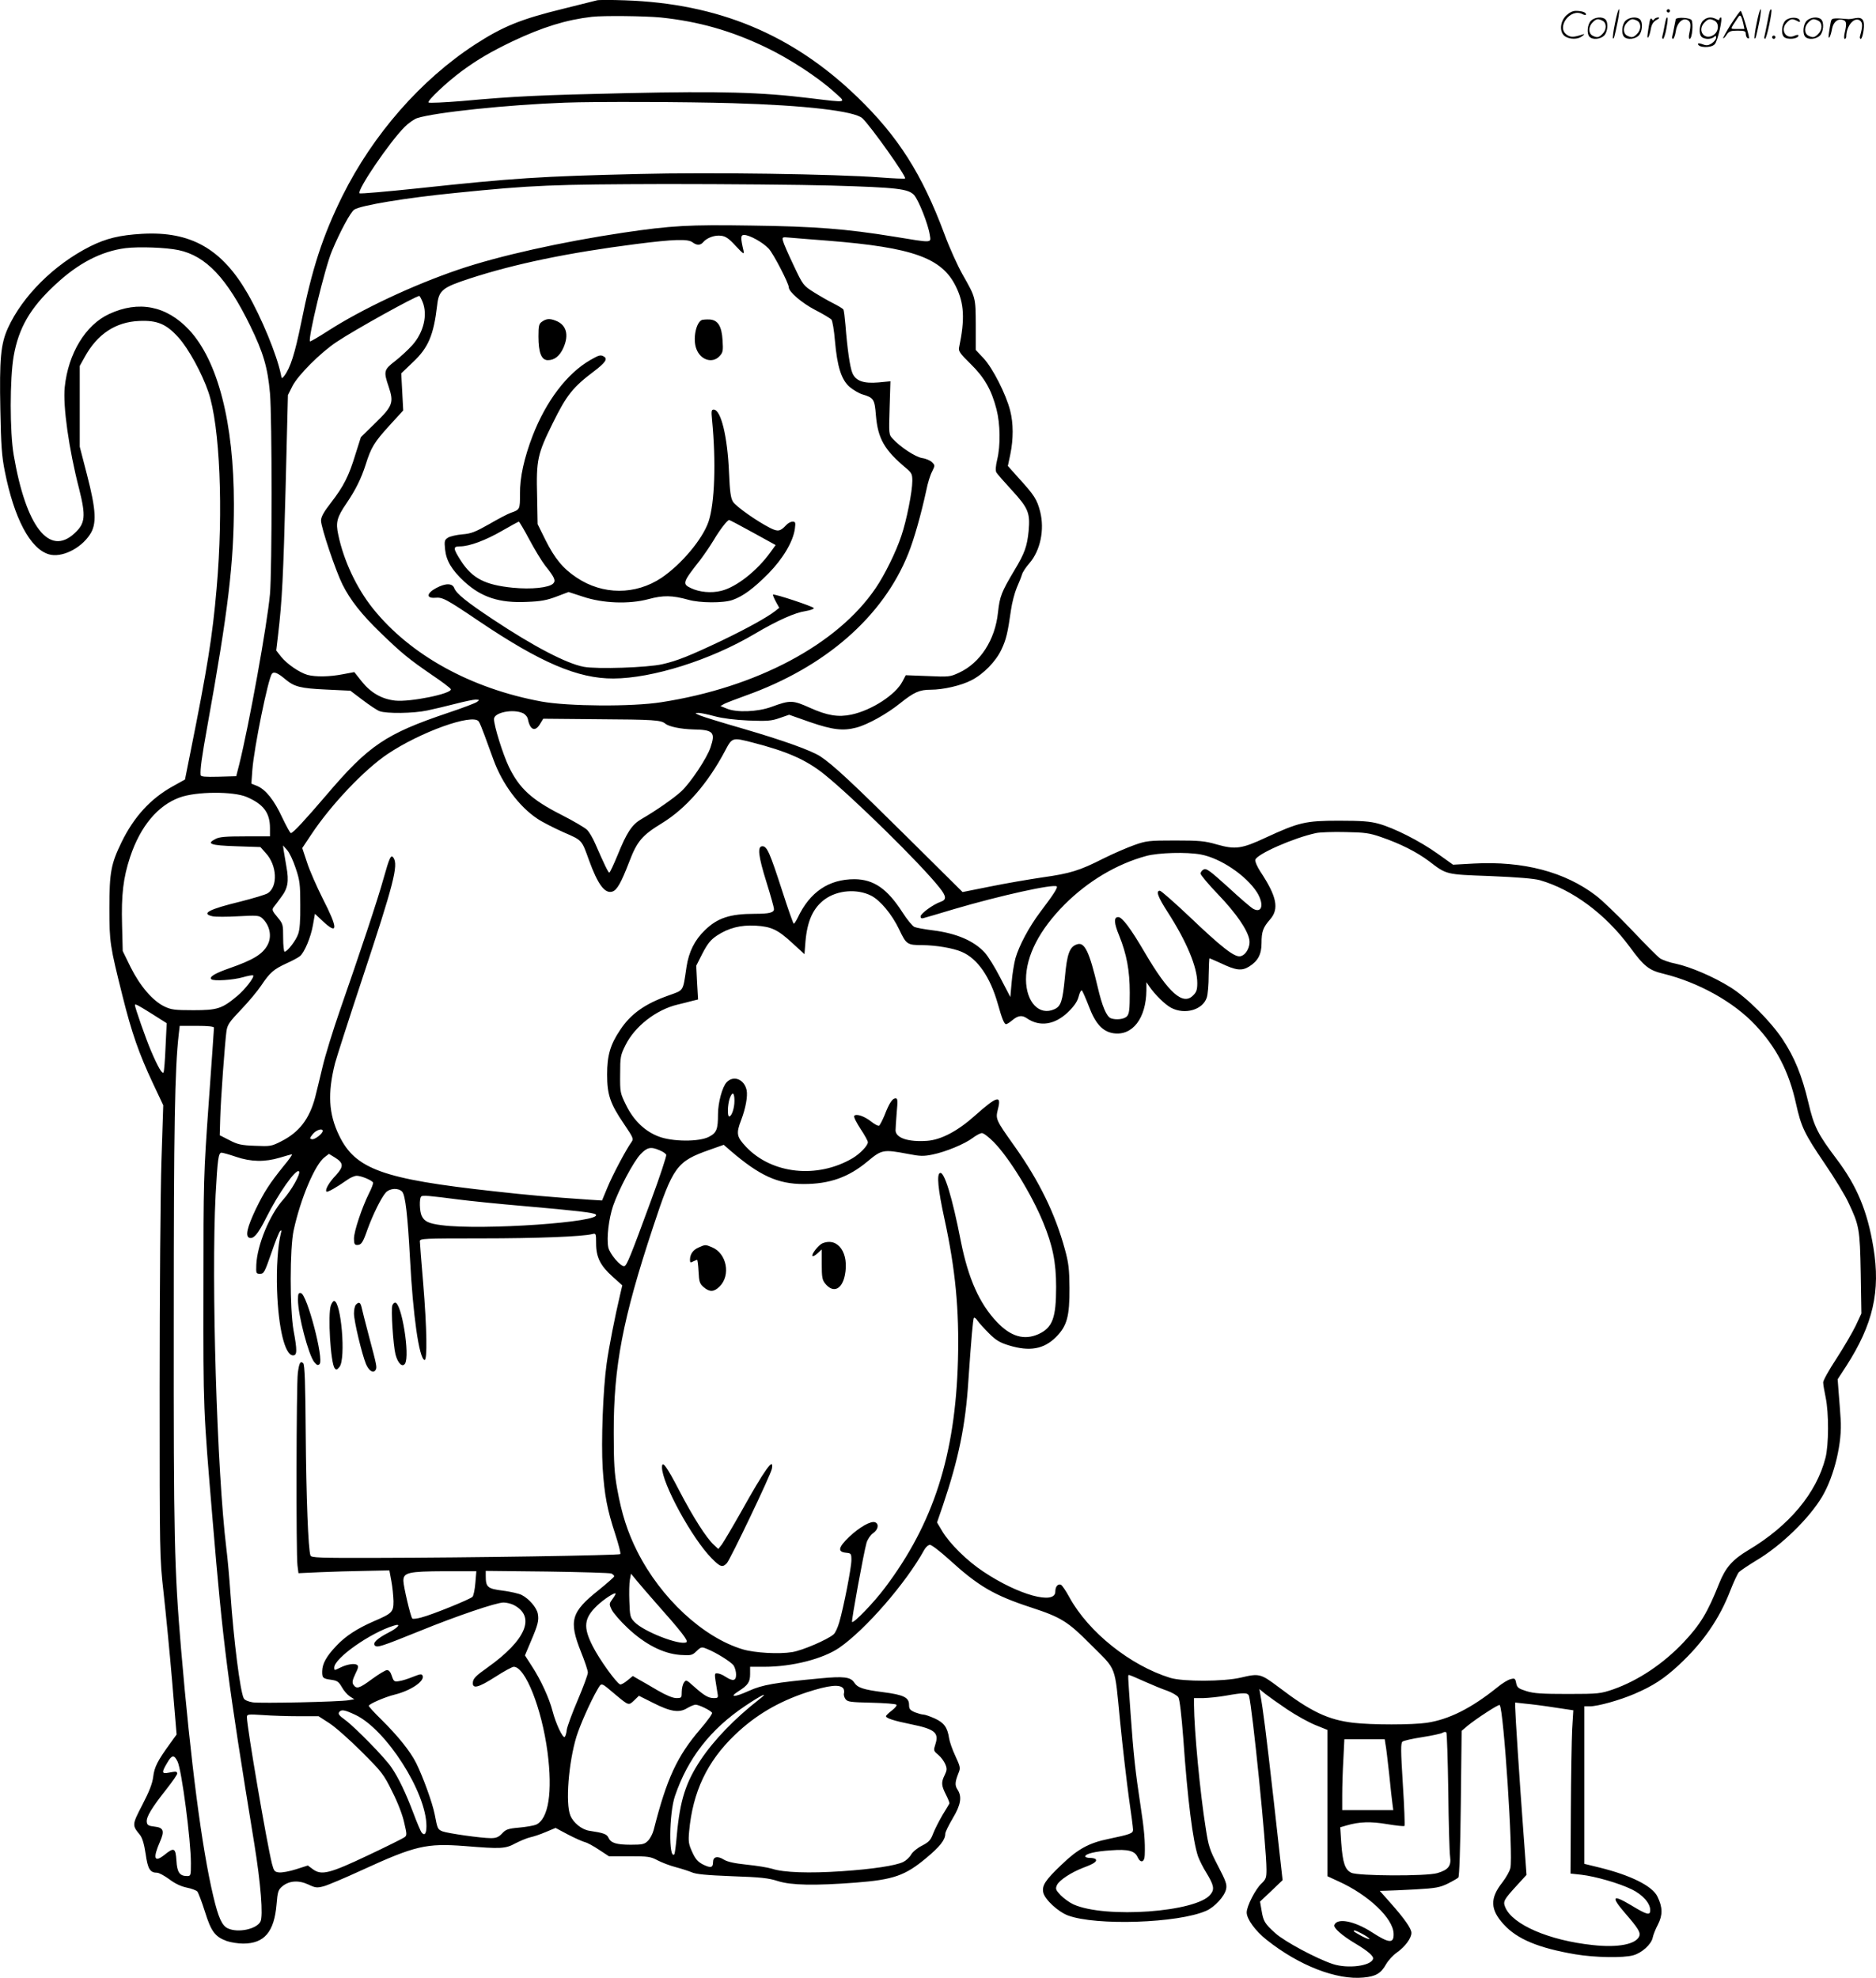
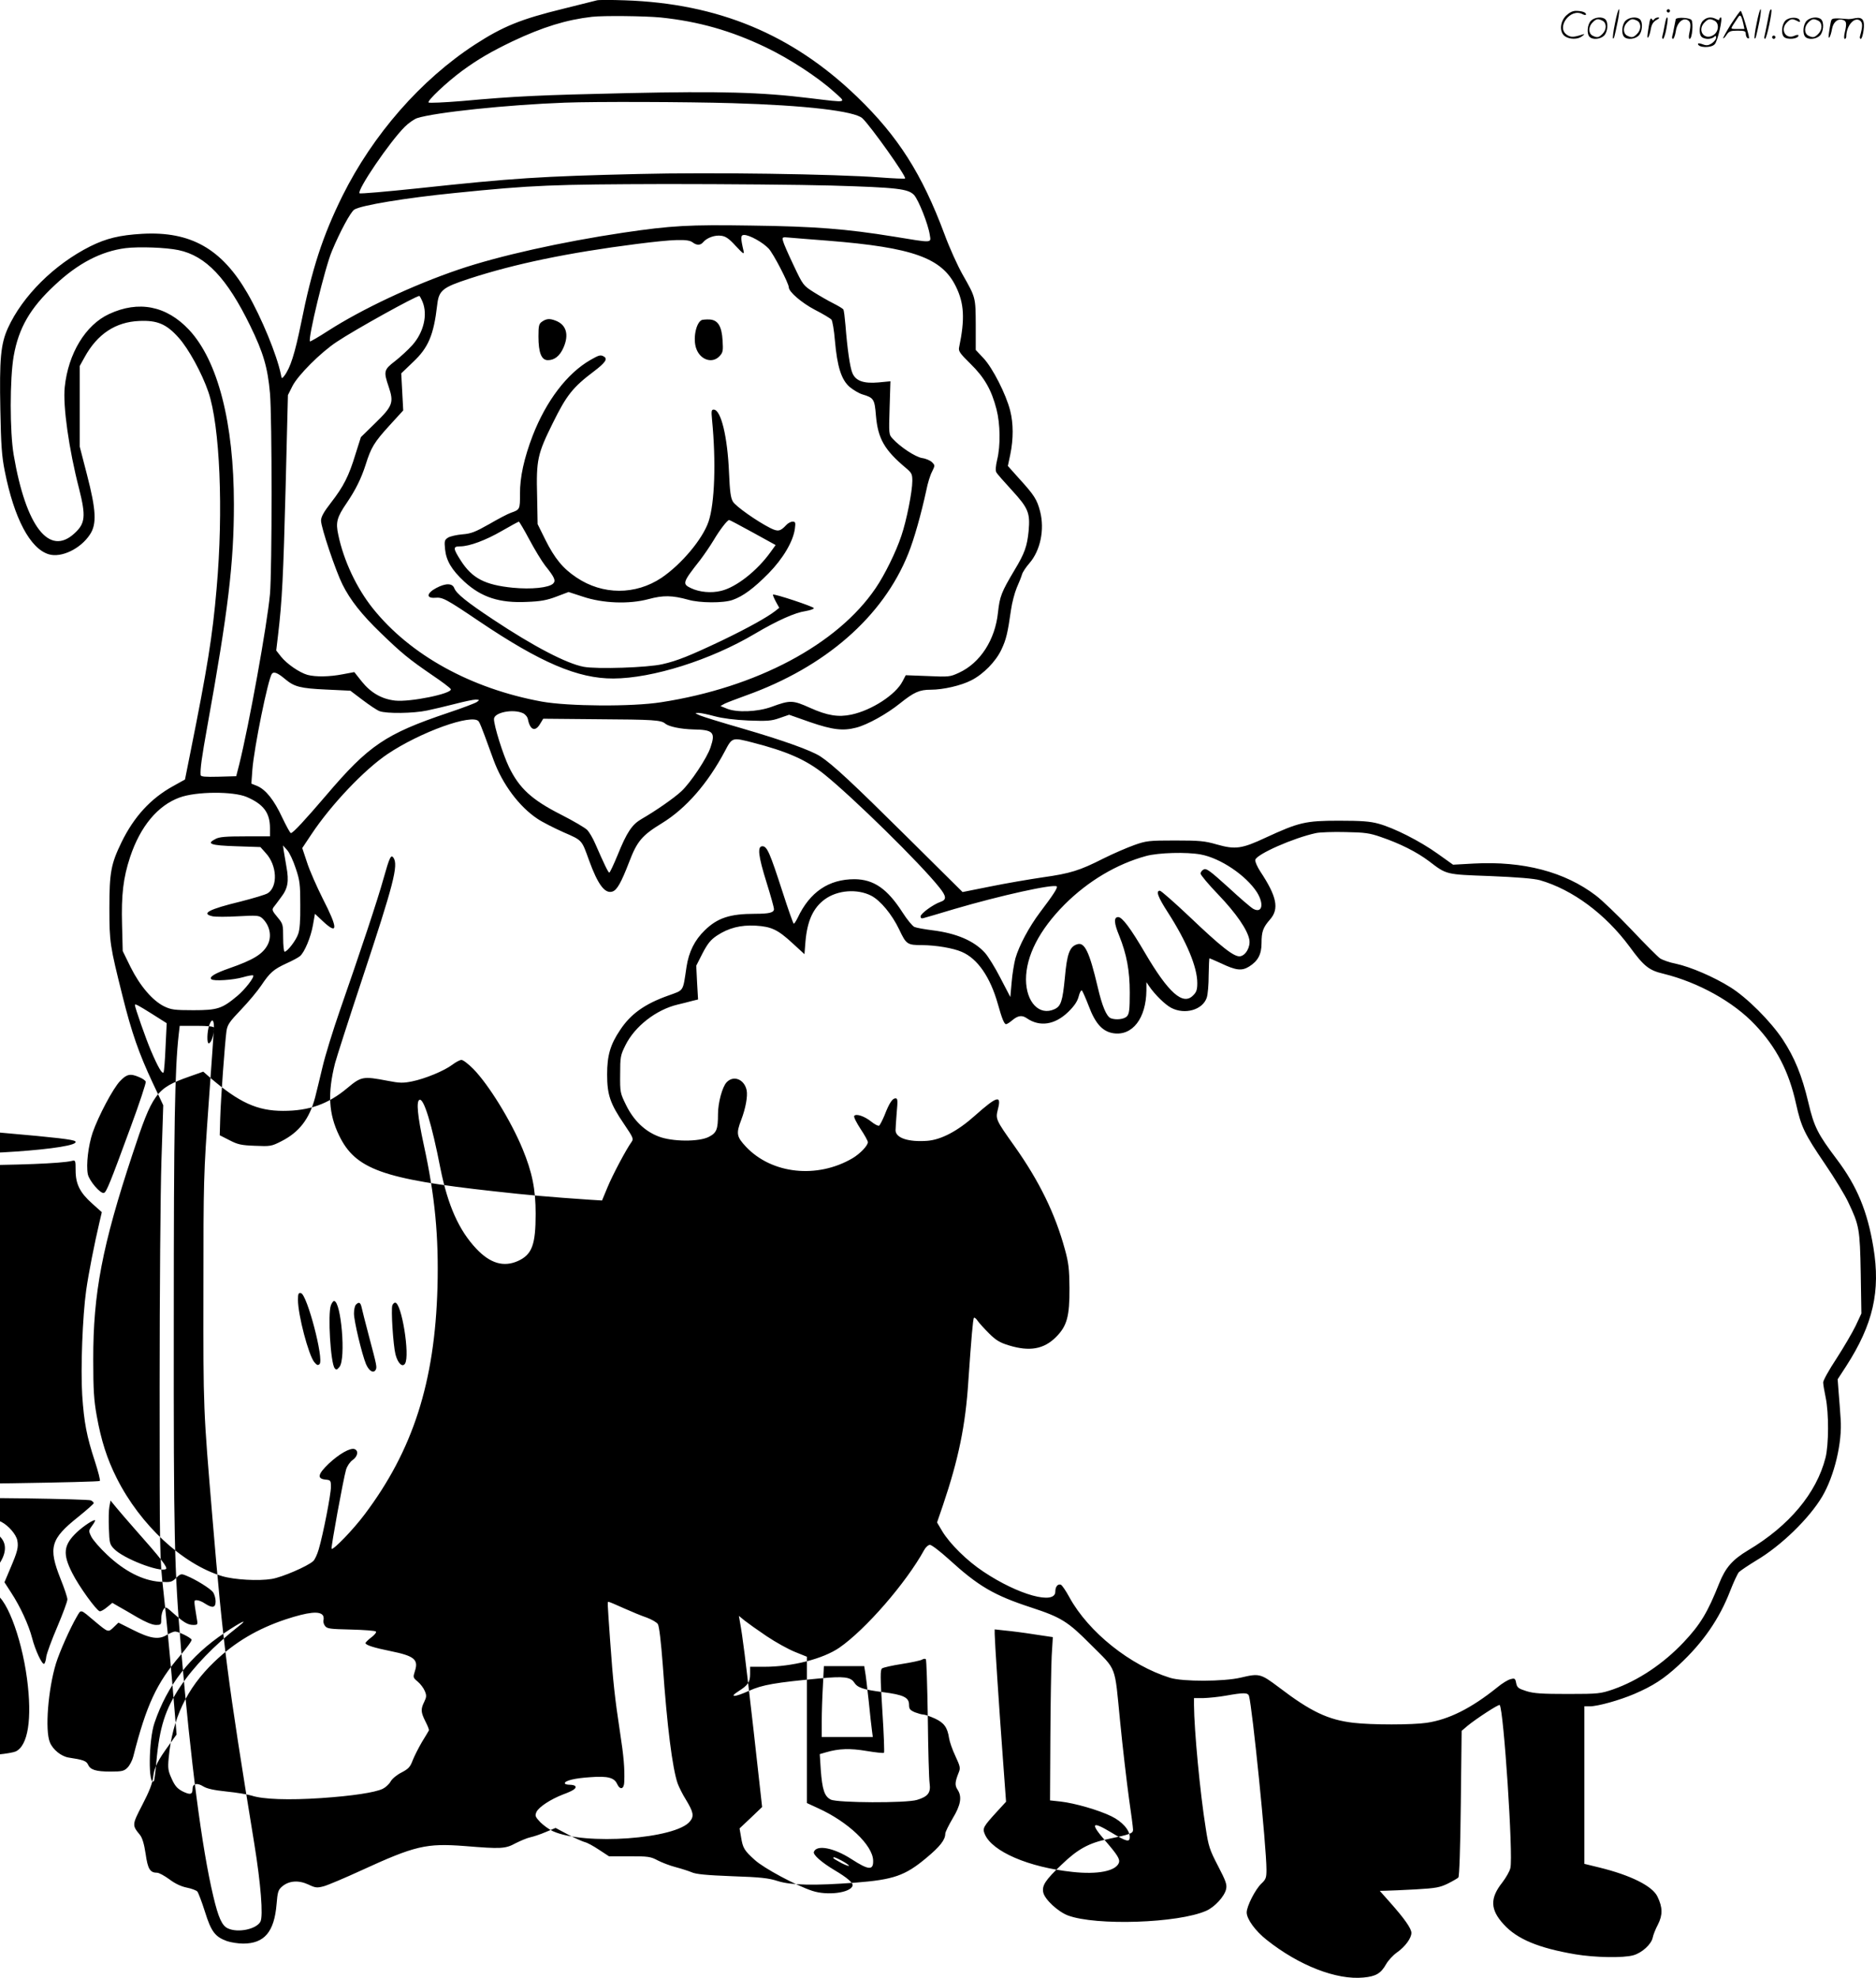
<svg xmlns="http://www.w3.org/2000/svg" version="1.0" viewBox="0 0 1138.98 1200.415" preserveAspectRatio="xMidYMid meet">
  <g transform="translate(-0.092,1200.602) scale(0.1,-0.1)" fill="#000000" stroke="none">
-     <path d="M3625 12004 c-11 -3 -103 -26 -204 -51 -258 -63 -366 -107 -536 -217 -329 -214 -620 -547 -805 -919 -120 -243 -185 -442 -251 -772 -38 -186 -65 -271 -102 -320 -15 -19 -16 -19 -21 10 -25 119 -116 340 -202 490 -157 272 -346 378 -639 362 -139 -8 -219 -28 -316 -76 -219 -110 -411 -301 -500 -496 -44 -97 -52 -189 -46 -495 4 -217 9 -285 27 -374 57 -287 154 -470 267 -504 76 -23 193 33 250 120 42 63 38 147 -18 363 l-44 170 0 245 0 245 30 54 c77 140 188 213 331 219 109 5 165 -18 239 -101 60 -66 142 -216 181 -330 70 -205 92 -719 50 -1192 -25 -292 -57 -487 -159 -995 l-33 -165 -72 -40 c-136 -75 -237 -185 -313 -340 -64 -132 -74 -183 -74 -400 0 -209 3 -227 80 -535 55 -221 100 -349 182 -524 l65 -138 -11 -337 c-6 -185 -11 -802 -11 -1371 0 -1025 0 -1037 24 -1250 13 -118 37 -360 52 -538 l27 -323 -41 -57 c-74 -102 -94 -140 -101 -200 -5 -41 -24 -89 -66 -170 -63 -122 -63 -123 -14 -183 14 -18 25 -54 34 -114 13 -93 27 -115 70 -115 11 0 44 -18 73 -39 34 -26 71 -44 106 -51 30 -6 59 -17 65 -24 6 -7 27 -62 46 -122 38 -122 62 -153 134 -179 24 -8 68 -15 98 -15 129 0 189 71 203 239 6 74 10 87 33 107 42 36 100 40 159 13 44 -21 53 -22 95 -11 25 7 127 50 227 96 327 150 394 166 629 148 220 -18 246 -17 308 17 30 15 70 32 89 36 19 4 62 18 94 32 l60 25 75 -40 c42 -22 88 -42 102 -46 15 -3 53 -24 86 -46 l61 -40 124 0 c114 0 129 -2 172 -25 25 -13 74 -32 109 -41 34 -9 78 -23 97 -31 26 -12 91 -18 245 -24 174 -6 222 -11 280 -30 80 -25 221 -28 470 -9 231 18 301 42 430 150 83 69 115 110 115 147 0 10 21 52 45 93 49 81 58 132 29 175 -17 26 -15 47 7 102 12 29 10 37 -20 102 -18 38 -35 87 -38 108 -10 65 -30 93 -86 119 -29 13 -60 24 -70 24 -10 0 -33 7 -52 14 -29 13 -35 20 -35 45 0 45 -33 61 -158 77 -123 16 -155 27 -176 60 -22 32 -64 37 -202 24 -278 -26 -354 -39 -436 -76 -88 -40 -124 -41 -63 -2 57 36 70 55 70 104 l0 44 86 0 c170 0 357 48 456 116 159 110 405 393 515 593 9 17 25 31 35 31 10 0 61 -39 113 -86 181 -165 274 -220 504 -295 180 -59 221 -85 359 -224 161 -161 144 -118 178 -462 16 -164 41 -375 54 -470 14 -94 25 -181 25 -192 0 -22 -16 -28 -150 -56 -118 -24 -187 -62 -285 -157 -98 -93 -119 -126 -110 -168 9 -42 89 -116 149 -139 171 -64 671 -47 840 28 51 22 112 88 121 132 6 27 -1 48 -49 140 -51 98 -58 119 -75 231 -34 211 -70 594 -71 746 l0 42 58 0 c31 1 93 7 137 15 107 19 132 19 139 -2 20 -69 106 -915 106 -1054 0 -49 -3 -59 -31 -85 -36 -34 -89 -137 -89 -175 0 -40 53 -113 122 -167 195 -155 423 -244 587 -228 76 7 106 25 138 82 12 21 41 53 65 70 50 35 88 87 88 119 0 26 -41 85 -128 183 l-64 72 38 1 c22 0 102 4 180 8 124 7 147 12 195 35 30 15 59 32 64 37 6 6 12 177 15 450 l5 440 35 30 c52 43 190 133 196 127 24 -24 83 -915 65 -989 -4 -20 -27 -59 -49 -88 -76 -96 -74 -165 9 -255 81 -89 211 -143 434 -181 118 -20 293 -23 352 -6 52 14 110 67 118 107 3 16 17 52 32 80 29 58 29 103 -3 169 -30 64 -162 130 -354 177 l-90 22 0 478 0 478 33 0 c49 0 181 37 270 75 114 49 179 91 270 175 148 137 247 281 313 452 20 51 43 101 52 112 10 10 58 42 107 72 149 88 320 254 399 387 74 125 123 330 112 472 -3 44 -8 116 -12 160 l-6 80 52 80 c163 253 209 454 165 720 -36 219 -99 372 -223 536 -115 153 -137 195 -172 344 -39 164 -83 272 -156 383 -74 111 -216 253 -317 316 -100 63 -243 124 -331 143 -38 7 -82 23 -97 33 -15 11 -94 90 -175 176 -82 86 -178 178 -214 205 -189 144 -441 210 -741 194 l-126 -7 -94 67 c-108 77 -264 156 -359 182 -51 14 -103 18 -240 18 -204 0 -243 -10 -443 -102 -147 -69 -186 -74 -299 -42 -72 21 -105 24 -253 24 -159 0 -175 -2 -248 -28 -42 -15 -126 -51 -186 -81 -146 -74 -201 -91 -371 -115 -81 -12 -222 -36 -315 -55 l-170 -34 -340 337 c-330 327 -446 435 -523 486 -57 37 -228 98 -475 170 -122 35 -238 71 -257 79 -31 14 -32 15 -10 15 14 1 59 -9 100 -20 49 -13 120 -22 205 -26 113 -4 138 -3 189 15 l58 20 128 -45 c137 -47 200 -54 280 -33 69 18 187 84 265 147 85 68 118 83 187 83 75 0 184 25 246 57 73 37 149 114 183 187 29 61 38 100 58 240 6 43 22 104 35 135 14 31 28 67 32 81 4 14 24 44 45 68 66 76 93 203 65 313 -19 74 -36 100 -129 202 l-67 75 15 71 c19 93 19 187 -1 265 -25 99 -106 258 -161 317 l-48 51 0 152 c-1 169 0 165 -80 306 -30 53 -80 163 -110 245 -136 365 -282 594 -530 833 -394 380 -845 567 -1410 586 -82 3 -159 3 -170 0z m386 -104 c231 -24 428 -80 639 -181 142 -68 313 -179 413 -269 80 -71 90 -68 -143 -40 -300 37 -547 43 -1105 31 -539 -12 -689 -19 -1007 -48 -109 -9 -201 -13 -205 -9 -10 10 109 122 202 191 97 71 176 117 307 180 184 87 327 131 483 149 71 8 321 5 416 -4z m434 -520 c445 -13 745 -48 792 -92 50 -47 269 -355 259 -365 -2 -3 -70 0 -150 6 -277 21 -1033 32 -1468 21 -596 -14 -762 -25 -1340 -87 -191 -20 -350 -34 -354 -30 -18 17 183 313 275 404 23 23 57 46 74 52 109 35 547 81 897 94 185 7 742 5 1015 -3z m600 -500 c409 -12 470 -20 506 -58 27 -31 85 -175 95 -242 8 -50 20 -49 -218 -10 -290 47 -480 62 -866 67 -379 6 -485 0 -776 -43 -375 -56 -757 -141 -1001 -224 -279 -95 -587 -240 -794 -373 -57 -37 -106 -65 -108 -63 -14 14 91 449 133 548 50 120 114 238 136 252 41 26 312 71 613 101 476 48 587 52 1280 54 369 0 819 -4 1000 -9z m-577 -367 c43 -46 52 -53 48 -33 -20 85 -19 100 3 100 32 0 112 -44 148 -82 28 -28 123 -212 123 -236 0 -27 78 -94 158 -136 49 -25 94 -52 101 -60 6 -7 16 -65 21 -127 14 -159 39 -238 90 -282 22 -18 57 -39 78 -45 68 -20 73 -29 81 -128 12 -140 51 -209 184 -320 33 -28 37 -36 37 -77 0 -63 -35 -241 -67 -334 -31 -94 -101 -237 -156 -317 -232 -342 -724 -603 -1302 -692 -177 -28 -564 -25 -725 4 -430 79 -798 282 -1025 565 -99 124 -177 289 -210 446 -17 77 -9 107 52 196 54 80 87 147 114 231 33 105 52 136 144 237 l84 92 -6 113 -6 112 71 68 c93 87 126 164 147 345 10 91 31 108 196 162 276 90 599 157 1013 210 229 29 314 32 342 10 25 -19 48 -19 65 2 22 26 71 44 109 38 27 -3 48 -18 88 -62z m562 32 c513 -41 689 -104 774 -277 51 -103 56 -198 20 -370 -5 -23 4 -36 69 -100 85 -83 128 -159 158 -276 23 -89 25 -221 4 -306 -9 -39 -11 -65 -5 -77 5 -9 48 -58 95 -109 99 -108 111 -137 101 -247 -9 -92 -24 -135 -85 -236 -81 -136 -90 -160 -101 -258 -17 -166 -108 -307 -237 -366 -54 -25 -61 -26 -190 -20 l-133 5 -20 -38 c-41 -80 -187 -175 -310 -201 -79 -17 -147 -6 -251 41 -105 47 -120 48 -234 6 -85 -31 -213 -36 -273 -10 l-37 15 25 14 c14 7 72 29 130 50 481 172 832 478 985 860 36 89 78 239 110 386 8 42 24 93 35 113 18 37 18 38 -1 57 -10 10 -37 22 -60 25 -41 7 -131 66 -178 117 -24 26 -24 28 -19 188 l5 161 -72 -7 c-91 -8 -139 9 -159 57 -15 35 -31 149 -42 290 -4 47 -9 90 -13 96 -3 5 -31 22 -61 37 -30 15 -84 46 -119 68 -63 40 -65 42 -122 163 -32 67 -61 133 -64 147 -6 24 -5 25 37 21 24 -2 131 -11 238 -19z m-3945 -57 c166 -35 294 -170 435 -459 80 -164 106 -253 120 -409 13 -149 13 -1071 0 -1220 -17 -186 -127 -794 -187 -1035 l-18 -70 -107 -3 c-82 -2 -108 0 -109 10 -3 37 6 103 41 298 126 698 161 989 161 1345 0 494 -97 871 -272 1059 -137 146 -306 180 -486 96 -143 -66 -248 -240 -269 -443 -12 -114 25 -377 87 -617 42 -167 38 -211 -28 -271 -153 -142 -295 41 -369 476 -24 140 -24 462 0 600 30 170 100 292 250 431 140 132 281 205 429 224 82 10 247 4 322 -12z m1481 -313 c33 -79 7 -187 -62 -264 -26 -29 -73 -72 -105 -97 -68 -52 -70 -62 -38 -156 32 -95 24 -117 -81 -219 l-88 -86 -33 -104 c-40 -132 -72 -195 -148 -293 -45 -58 -61 -87 -61 -110 0 -41 89 -305 130 -387 48 -96 117 -183 232 -294 127 -123 171 -159 311 -255 61 -41 113 -80 115 -87 8 -27 -248 -79 -338 -69 -81 9 -147 47 -202 115 l-46 58 -69 -13 c-82 -16 -165 -17 -215 -4 -49 14 -125 66 -161 111 l-29 37 11 93 c25 210 32 359 46 896 l14 561 27 54 c33 66 172 205 269 269 112 75 481 279 502 279 2 0 11 -16 19 -35z m-831 -2293 c53 -44 91 -54 246 -61 l147 -7 74 -56 c41 -31 87 -62 103 -68 42 -16 206 -14 290 4 39 8 114 26 169 40 54 14 110 26 125 26 24 -1 24 -2 8 -14 -9 -7 -88 -37 -175 -66 -380 -128 -482 -197 -740 -500 -131 -153 -202 -230 -215 -230 -5 0 -28 43 -53 95 -49 106 -100 169 -152 191 l-35 14 6 83 c10 134 96 556 119 584 12 15 36 5 83 -35z m1440 -204 c14 -6 28 -22 31 -37 13 -66 44 -78 73 -30 l20 33 328 -3 c342 -2 388 -5 413 -27 22 -18 94 -33 170 -35 121 -2 136 -17 105 -108 -21 -65 -122 -216 -177 -267 -45 -42 -156 -119 -241 -168 -59 -34 -90 -80 -147 -221 -24 -58 -46 -105 -50 -105 -6 0 -30 49 -85 175 -14 33 -36 70 -48 83 -12 13 -85 56 -162 95 -175 89 -251 158 -314 288 -37 77 -91 250 -91 291 0 40 115 63 175 36z m-268 -50 c6 -7 22 -47 37 -88 15 -41 39 -106 53 -145 54 -148 156 -285 268 -359 28 -19 99 -55 157 -81 115 -50 110 -45 155 -170 53 -146 96 -205 142 -190 28 9 53 53 102 180 48 126 78 161 199 235 145 89 277 239 383 439 43 82 44 82 165 51 211 -54 327 -105 437 -193 174 -140 585 -543 699 -687 44 -55 45 -75 6 -88 -45 -16 -120 -71 -120 -88 0 -10 6 -14 18 -10 9 2 94 27 187 55 279 82 605 154 622 137 7 -7 -22 -52 -101 -156 -67 -89 -128 -203 -150 -280 -8 -30 -19 -95 -23 -145 l-8 -90 -60 115 c-32 63 -75 132 -94 153 -66 73 -173 119 -319 137 -48 6 -97 15 -109 20 -12 5 -45 45 -73 89 -92 143 -174 200 -291 201 -156 0 -271 -77 -345 -234 -10 -20 -20 -36 -24 -36 -3 0 -34 87 -68 193 -77 238 -94 277 -122 277 -32 0 -26 -57 25 -220 25 -80 45 -152 45 -161 0 -22 -29 -29 -115 -29 -153 0 -228 -25 -305 -100 -62 -60 -97 -131 -111 -222 -23 -154 -14 -139 -110 -174 -144 -51 -229 -112 -293 -209 -60 -89 -79 -155 -79 -270 0 -123 18 -177 104 -303 54 -80 58 -88 44 -107 -32 -44 -117 -204 -147 -278 l-32 -77 -80 5 c-234 16 -372 28 -576 51 -676 74 -841 134 -940 338 -64 132 -71 256 -25 439 9 34 83 265 165 512 192 579 220 689 190 735 -15 22 -24 4 -60 -124 -33 -121 -144 -454 -265 -801 -42 -121 -90 -276 -106 -345 -16 -69 -37 -152 -45 -185 -35 -131 -97 -211 -206 -266 -59 -30 -66 -31 -159 -27 -84 3 -105 8 -155 34 l-59 30 3 105 c3 111 28 454 38 528 6 38 18 56 89 130 45 47 100 113 122 146 53 79 75 98 153 134 36 16 73 36 82 44 27 22 66 114 79 189 l12 68 48 -45 c93 -87 93 -45 0 136 -37 74 -81 173 -96 221 l-29 87 56 84 c119 179 320 391 461 486 199 134 516 248 554 199z m-1408 -459 c102 -44 141 -96 141 -189 l0 -50 -150 0 c-117 0 -158 -3 -181 -16 -57 -29 -31 -39 125 -44 l148 -5 33 -37 c68 -74 74 -202 12 -243 -14 -9 -89 -31 -167 -51 -190 -46 -241 -73 -169 -89 18 -4 88 -4 156 0 113 6 126 5 145 -11 47 -43 61 -110 34 -162 -30 -57 -87 -92 -234 -143 -88 -31 -122 -52 -108 -66 13 -13 133 -5 192 12 31 9 59 14 62 11 9 -10 -50 -86 -97 -125 -92 -77 -120 -86 -266 -86 -115 0 -135 3 -177 23 -71 35 -147 124 -204 238 l-48 98 -4 158 c-5 184 7 286 49 413 62 186 168 313 301 361 101 37 325 38 407 3z m6886 -243 c117 -40 216 -90 291 -146 109 -83 99 -81 373 -91 167 -7 264 -15 301 -25 198 -57 398 -205 545 -404 87 -119 117 -143 206 -164 211 -52 424 -170 555 -309 130 -137 206 -284 249 -479 32 -143 50 -181 177 -368 58 -85 121 -189 140 -230 67 -141 71 -161 76 -431 l4 -245 -35 -75 c-20 -41 -72 -130 -116 -198 -45 -68 -81 -133 -81 -145 0 -12 7 -53 15 -91 20 -94 19 -290 -1 -367 -55 -215 -221 -413 -470 -561 -95 -57 -137 -105 -175 -200 -70 -176 -114 -250 -217 -359 -124 -131 -276 -232 -427 -285 -77 -26 -88 -28 -275 -28 -157 0 -206 3 -251 17 -50 16 -57 21 -63 49 -5 28 -9 31 -33 24 -16 -3 -53 -26 -83 -51 -158 -127 -293 -194 -427 -214 -88 -13 -334 -13 -445 0 -153 18 -258 67 -452 215 -112 84 -119 86 -233 59 -103 -24 -350 -25 -428 -1 -242 75 -495 277 -611 488 -21 39 -45 74 -52 77 -19 7 -34 -12 -34 -42 0 -82 -225 -20 -436 121 -99 65 -204 169 -250 245 l-32 54 36 105 c94 278 137 484 154 753 18 260 28 377 34 384 4 3 14 -5 23 -19 9 -13 40 -47 69 -76 41 -41 66 -56 119 -72 126 -39 213 -24 287 50 67 67 83 125 82 299 -1 113 -5 151 -28 234 -59 216 -155 413 -306 626 -114 160 -115 164 -101 222 24 91 -4 83 -139 -37 -105 -94 -206 -147 -291 -153 -113 -8 -189 17 -191 63 0 11 3 59 7 108 7 75 6 87 -7 87 -19 0 -38 -28 -67 -103 -13 -31 -28 -60 -33 -63 -5 -3 -27 8 -48 25 -41 33 -93 50 -103 34 -4 -6 14 -41 38 -78 25 -37 45 -74 45 -81 0 -21 -48 -71 -94 -98 -214 -125 -489 -96 -646 70 -57 61 -61 80 -29 163 27 71 40 144 33 180 -14 67 -80 93 -122 48 -26 -28 -52 -124 -52 -193 0 -91 -8 -113 -54 -137 -59 -32 -225 -31 -308 2 -83 32 -150 97 -195 188 -37 75 -38 79 -37 189 0 105 2 116 32 176 56 114 186 216 317 247 28 7 67 16 87 22 l37 9 -6 103 -5 102 38 75 c31 59 49 82 88 108 70 46 143 65 235 60 96 -6 134 -24 224 -107 l72 -66 6 76 c11 127 47 206 119 258 77 55 195 64 280 21 56 -29 126 -113 170 -205 43 -91 49 -95 140 -95 85 -1 187 -18 240 -41 96 -41 173 -153 219 -316 25 -90 39 -123 50 -123 5 0 23 11 39 25 34 28 58 31 87 11 79 -54 170 -40 251 38 37 36 56 64 64 95 6 24 15 40 20 35 4 -5 23 -47 41 -94 40 -107 84 -155 150 -165 115 -17 198 90 200 260 l0 50 17 -25 c35 -51 97 -112 134 -131 83 -43 190 -12 215 61 7 19 12 81 12 138 1 56 3 102 5 102 2 0 33 -14 69 -30 92 -44 127 -48 172 -20 53 33 75 74 75 142 0 70 9 95 52 144 56 64 41 139 -59 290 -19 29 -33 61 -31 71 6 34 233 134 369 163 24 5 105 8 179 6 117 -2 146 -6 215 -30z m-6589 -189 c25 -73 28 -98 28 -222 1 -94 -3 -153 -13 -178 -13 -39 -66 -107 -82 -107 -5 0 -9 38 -9 84 0 82 -1 85 -35 126 -31 37 -34 45 -23 60 7 9 28 36 45 60 42 54 49 98 33 185 -7 39 -14 84 -17 100 l-4 30 25 -28 c14 -15 37 -64 52 -110z m5495 83 c120 -22 275 -127 341 -229 45 -72 32 -130 -22 -101 -12 6 -81 65 -152 131 -111 100 -133 117 -149 108 -11 -5 -19 -17 -19 -25 0 -8 48 -66 108 -128 108 -113 177 -213 188 -273 8 -43 -22 -97 -57 -101 -36 -4 -114 57 -308 242 -91 86 -171 156 -178 156 -26 0 -12 -38 48 -131 114 -177 179 -332 179 -429 0 -41 -5 -56 -26 -76 -61 -62 -149 16 -291 258 -89 152 -139 218 -163 218 -28 0 -26 -36 6 -113 45 -112 64 -211 64 -346 0 -102 -3 -128 -17 -143 -16 -18 -66 -24 -98 -12 -26 10 -53 74 -80 191 -50 212 -79 273 -124 258 -46 -14 -62 -57 -75 -203 -14 -144 -24 -173 -63 -191 -92 -42 -172 42 -173 180 0 143 81 301 234 455 142 142 316 246 496 295 74 20 245 25 331 9z m-6368 -967 l90 -57 -7 -144 c-3 -79 -9 -149 -12 -154 -8 -13 -33 29 -77 132 -30 70 -97 261 -97 276 0 10 18 0 103 -53z m377 -84 c0 -6 -14 -212 -32 -457 -31 -437 -32 -462 -32 -1137 -1 -726 -1 -717 55 -1385 65 -777 91 -975 254 -1975 39 -240 55 -438 37 -472 -25 -46 -136 -69 -197 -41 -36 16 -58 64 -89 195 -70 294 -137 813 -196 1503 -41 488 -45 673 -44 1990 0 1183 6 1527 30 1738 l6 52 104 0 c68 0 104 -4 104 -11z m3160 -444 c0 -45 -17 -95 -32 -95 -12 0 -10 71 3 109 16 44 29 38 29 -14z m-2500 -183 c0 -16 -48 -54 -65 -50 -15 3 -15 6 5 31 20 25 60 38 60 19z m4074 -67 c94 -96 229 -315 300 -487 58 -141 79 -243 79 -393 0 -188 -22 -247 -107 -286 -87 -39 -169 -15 -253 74 -106 112 -173 263 -218 487 -53 272 -101 427 -127 417 -21 -7 -12 -99 26 -274 68 -312 91 -554 83 -863 -16 -577 -149 -990 -443 -1380 -69 -92 -190 -217 -200 -208 -5 6 71 422 88 481 7 22 24 47 40 58 31 22 37 56 12 66 -26 10 -94 -29 -157 -88 -67 -64 -73 -92 -19 -97 30 -3 32 -5 32 -45 0 -45 -47 -286 -74 -378 -9 -31 -24 -64 -34 -72 -34 -31 -189 -98 -252 -108 -80 -13 -226 -5 -300 17 -240 72 -497 310 -640 594 -59 117 -95 229 -122 380 -17 94 -21 157 -21 340 -1 403 55 693 238 1246 123 373 144 401 345 472 l85 30 40 -35 c178 -153 288 -203 445 -203 158 0 273 41 389 138 85 71 95 73 243 45 76 -15 97 -15 151 -4 79 16 195 64 244 101 21 16 46 29 55 29 10 1 42 -24 72 -54z m-2029 -50 c20 -8 38 -20 41 -28 2 -7 -38 -130 -91 -273 -127 -346 -148 -397 -163 -402 -21 -7 -90 74 -98 114 -11 58 3 173 29 251 36 103 124 269 167 314 40 42 62 47 115 24z m-2571 -40 c92 -31 176 -32 266 -5 36 11 69 20 73 20 5 0 -18 -33 -51 -72 -82 -102 -116 -153 -168 -260 -52 -110 -65 -164 -40 -174 26 -10 54 23 103 121 74 148 181 300 199 282 13 -12 -46 -116 -96 -172 -81 -90 -158 -275 -163 -395 -2 -53 -1 -55 23 -55 23 0 28 10 68 125 23 68 47 129 54 135 8 7 9 3 4 -15 -18 -71 -28 -210 -23 -345 8 -231 48 -395 97 -395 25 0 26 28 3 152 -23 130 -23 501 1 608 42 193 130 400 188 443 l26 20 36 -22 c53 -33 55 -54 7 -107 -44 -46 -68 -90 -58 -100 6 -6 62 26 126 71 19 14 45 25 58 25 26 0 90 -26 99 -41 2 -4 -8 -34 -25 -66 -43 -87 -91 -230 -91 -274 0 -31 4 -39 19 -39 26 0 35 14 64 97 33 90 83 191 110 221 25 27 77 30 100 5 19 -22 33 -143 47 -403 18 -346 55 -607 88 -618 18 -6 15 189 -8 468 -11 129 -20 243 -20 253 0 16 24 17 373 17 339 0 612 11 673 26 23 6 24 5 24 -57 0 -83 26 -135 100 -201 l59 -53 -14 -60 c-30 -127 -67 -314 -81 -415 -22 -157 -34 -474 -24 -635 11 -165 27 -250 77 -402 20 -62 34 -116 30 -119 -8 -8 -917 -22 -1483 -23 -345 -1 -393 1 -398 14 -14 37 -26 358 -29 743 -2 299 -6 415 -15 424 -17 17 -25 3 -33 -60 -9 -72 -11 -1103 -2 -1167 l6 -47 131 6 c72 3 196 7 276 8 l145 3 12 -65 c7 -36 12 -91 13 -122 0 -66 -8 -74 -120 -122 -101 -44 -172 -90 -227 -149 -60 -63 -85 -108 -86 -153 -1 -42 4 -46 55 -53 36 -5 46 -12 64 -44 12 -22 34 -47 49 -57 l27 -17 -34 -6 c-56 -10 -533 -20 -582 -13 -27 4 -50 14 -55 24 -22 42 -61 350 -81 637 -6 88 -17 212 -25 275 -57 465 -92 1623 -65 2145 12 217 17 255 36 255 7 0 47 -11 88 -25z m1351 -259 c61 -8 245 -27 410 -41 298 -26 413 -39 423 -50 46 -46 -689 -97 -935 -65 -80 10 -106 23 -122 57 -13 27 -15 106 -3 117 7 9 50 5 227 -18z m102 -2327 c-3 -39 -11 -77 -17 -84 -12 -14 -242 -108 -312 -126 -26 -7 -50 -10 -54 -6 -10 9 -54 197 -54 229 0 50 31 57 249 58 l194 0 -6 -71z m826 57 c9 -5 17 -12 17 -17 0 -4 -43 -42 -95 -84 -167 -133 -182 -185 -107 -374 23 -57 42 -113 42 -126 0 -13 -28 -88 -61 -166 -34 -79 -64 -161 -67 -181 -2 -21 -8 -41 -13 -44 -12 -7 -54 82 -73 156 -20 78 -72 192 -128 277 l-40 62 35 83 c44 103 51 129 43 171 -7 36 -53 90 -98 113 -16 8 -67 20 -114 26 -94 12 -104 21 -104 90 l0 30 373 -4 c204 -3 380 -8 390 -12z m262 -169 c166 -187 207 -240 193 -248 -38 -21 -259 64 -315 123 -26 27 -28 36 -31 124 -2 53 -1 112 3 132 l7 37 37 -45 c20 -24 68 -80 106 -123z m-255 15 c-21 -29 -22 -31 -5 -66 10 -20 53 -70 97 -111 105 -99 215 -155 318 -163 67 -4 73 -3 100 23 27 26 31 27 62 14 58 -23 147 -79 163 -101 8 -13 15 -37 15 -55 0 -39 -19 -43 -65 -13 -16 11 -38 20 -49 20 -19 0 -19 4 -1 -107 8 -42 7 -43 -21 -43 -33 0 -59 16 -123 73 -42 38 -45 39 -57 22 -8 -11 -14 -36 -14 -57 0 -36 -1 -38 -33 -38 -21 0 -62 17 -112 46 -44 26 -96 56 -116 67 l-36 21 -33 -27 c-18 -15 -38 -26 -44 -24 -22 7 -127 153 -166 231 -60 117 -54 171 27 248 39 37 104 80 111 73 2 -2 -6 -17 -18 -33z m-600 -37 c135 -70 75 -213 -160 -380 -67 -47 -86 -66 -88 -88 -5 -44 32 -35 138 33 51 33 101 60 110 60 70 0 170 -252 205 -517 32 -244 6 -406 -69 -441 -14 -6 -60 -14 -103 -18 -68 -6 -81 -11 -104 -36 -21 -22 -36 -28 -68 -28 -58 0 -261 29 -293 41 -30 12 -31 15 -48 104 -14 70 -70 225 -112 310 -36 72 -109 163 -212 265 -42 41 -76 78 -76 83 0 11 99 54 157 68 97 24 182 81 170 114 -6 13 -13 12 -59 -6 -29 -12 -67 -24 -84 -26 -29 -5 -33 -2 -44 31 -7 23 -18 36 -29 36 -10 0 -51 -25 -92 -55 -77 -57 -94 -62 -113 -33 -8 13 -5 28 12 64 19 38 21 49 10 56 -16 10 -61 3 -101 -17 -37 -18 -37 -18 -37 0 0 57 222 213 363 255 47 15 27 -12 -34 -43 -68 -35 -97 -63 -82 -78 14 -14 37 -7 272 88 226 92 465 173 509 173 18 0 46 -7 62 -15z m3829 -464 c47 -21 110 -47 140 -57 29 -11 59 -28 66 -39 8 -13 19 -106 30 -250 26 -372 58 -623 90 -717 9 -24 31 -68 50 -98 46 -76 51 -100 25 -132 -84 -107 -639 -147 -832 -60 -24 11 -58 36 -77 55 -31 33 -33 39 -23 62 14 30 86 77 161 106 62 23 83 37 75 50 -3 5 -18 9 -35 9 -16 0 -29 4 -29 9 0 16 60 31 156 37 105 8 145 -3 162 -42 18 -38 42 -31 43 14 3 81 -3 154 -26 302 -31 204 -42 303 -60 557 -17 245 -17 233 -9 233 4 0 45 -17 93 -39z m-3209 -82 c78 -65 78 -65 111 -33 l29 28 86 -43 c106 -54 159 -62 207 -32 19 11 42 21 51 21 20 0 92 -35 100 -49 4 -5 -28 -49 -70 -98 -142 -165 -205 -301 -284 -612 -6 -24 -22 -54 -35 -67 -21 -21 -33 -24 -104 -24 -89 0 -122 11 -136 43 -10 22 -31 29 -117 42 -45 7 -96 48 -114 92 -31 73 -11 323 37 480 23 73 85 212 125 281 29 49 19 51 114 -29z m1382 38 c4 -7 5 -19 3 -28 -3 -8 1 -24 9 -35 13 -17 29 -19 158 -22 79 -2 147 -7 151 -12 5 -4 -7 -20 -27 -35 -20 -15 -36 -31 -36 -35 0 -12 49 -28 153 -49 143 -29 170 -51 147 -121 -12 -38 -12 -40 17 -64 17 -14 36 -40 43 -57 11 -26 11 -36 -3 -65 -23 -46 -21 -64 7 -120 14 -27 23 -51 21 -54 -1 -3 -20 -34 -42 -70 -21 -36 -47 -87 -57 -113 -15 -40 -26 -51 -68 -73 -28 -14 -57 -38 -66 -55 -9 -16 -31 -36 -48 -44 -47 -22 -183 -43 -375 -56 -194 -13 -350 -8 -420 15 -26 8 -95 19 -154 25 -76 8 -117 17 -140 31 -38 24 -65 17 -65 -15 0 -35 -14 -38 -61 -15 -32 17 -46 33 -65 75 -22 48 -25 63 -19 127 22 239 109 423 277 584 125 120 263 201 434 258 138 45 207 52 226 23z m2693 -125 c55 -37 133 -80 173 -96 l72 -29 0 -444 0 -444 67 -31 c182 -82 333 -225 335 -318 2 -61 -27 -59 -132 9 -107 69 -212 89 -228 43 -5 -17 45 -62 125 -110 78 -46 116 -79 110 -95 -13 -43 -153 -61 -244 -31 -98 32 -296 138 -350 188 -64 58 -72 71 -83 139 l-9 52 69 65 68 65 -53 475 c-50 439 -65 557 -82 650 l-6 35 34 -28 c19 -15 79 -58 134 -95z m-3205 60 c-149 -116 -274 -246 -355 -367 -91 -137 -126 -246 -145 -459 -5 -60 -12 -111 -15 -114 -35 -35 -32 250 4 354 78 229 216 406 427 547 100 67 149 90 84 39z m4829 -49 l114 -17 -7 -115 c-3 -64 -7 -287 -8 -496 l-2 -380 65 -7 c86 -10 229 -51 307 -89 66 -32 112 -84 112 -126 0 -34 -19 -29 -115 29 -115 69 -126 55 -37 -48 78 -90 94 -116 86 -138 -19 -50 -129 -72 -282 -55 -266 28 -488 124 -532 229 -15 36 -10 45 73 136 l56 61 -19 259 c-24 322 -50 723 -50 759 l0 28 63 -7 c34 -3 113 -13 176 -23z m-7280 -45 c186 -88 431 -470 431 -675 0 -45 -11 -61 -29 -39 -6 7 -29 61 -51 120 -46 121 -88 210 -133 276 -39 58 -218 241 -280 287 -39 28 -45 38 -36 49 13 16 32 13 98 -18z m-344 -8 l120 0 65 -42 c36 -23 124 -101 196 -173 123 -123 134 -136 186 -242 34 -67 63 -142 73 -189 17 -72 17 -78 1 -89 -9 -7 -108 -56 -220 -109 -234 -111 -283 -123 -335 -85 l-31 23 -72 -23 c-40 -13 -86 -21 -103 -19 -27 3 -31 8 -43 53 -31 124 -152 830 -152 889 0 18 6 19 98 13 53 -4 151 -7 217 -7z m6979 -455 c2 -193 7 -371 11 -397 8 -56 -10 -80 -77 -100 -66 -20 -483 -18 -523 2 -38 19 -52 59 -61 182 l-6 94 38 11 c78 23 147 25 247 8 54 -9 101 -14 105 -11 3 3 -1 117 -10 254 -13 207 -13 249 -2 258 8 6 62 18 120 27 58 9 113 21 122 26 9 6 20 7 24 3 4 -4 9 -165 12 -357z m-381 283 c4 -18 13 -98 22 -178 8 -80 17 -162 20 -182 l5 -38 -155 0 -155 0 0 93 c0 52 3 149 7 215 l6 122 122 0 123 0 5 -32z m-7334 -103 c25 -51 81 -478 81 -617 0 -75 -1 -78 -23 -78 -45 0 -61 22 -65 94 -5 77 -14 82 -72 35 -63 -50 -72 -22 -28 79 29 66 22 86 -32 92 -37 4 -46 9 -48 28 -4 30 30 86 117 196 39 49 70 94 68 100 -5 12 -5 12 -54 3 -40 -8 -42 2 -7 60 28 49 42 51 63 8z m7191 -1045 c21 -11 42 -25 45 -31 4 -5 -16 1 -44 15 -28 15 -51 29 -51 31 0 9 10 6 50 -15z M3292 10054 c-19 -13 -22 -24 -22 -90 0 -98 18 -144 57 -144 40 0 72 25 94 74 36 80 19 141 -47 166 -36 14 -56 12 -82 -6z M4262 10064 c-36 -16 -56 -117 -33 -176 25 -67 97 -90 140 -44 21 22 23 33 19 95 -5 87 -28 125 -79 128 -19 1 -40 -1 -47 -3z M3585 9821 c-141 -81 -268 -248 -350 -459 -52 -136 -78 -252 -77 -354 0 -93 0 -95 -55 -114 -18 -6 -77 -37 -132 -69 -85 -48 -110 -58 -163 -62 -35 -3 -74 -12 -87 -20 -21 -14 -23 -20 -18 -70 7 -70 40 -126 118 -198 103 -94 212 -130 379 -122 83 3 121 10 179 32 l74 28 86 -28 c122 -41 281 -47 400 -15 89 24 143 23 241 -4 69 -20 214 -21 269 -1 63 22 128 70 218 161 88 90 150 194 160 272 5 37 3 42 -14 42 -11 0 -28 -9 -39 -21 -35 -38 -50 -41 -96 -18 -83 42 -210 132 -227 160 -14 23 -19 61 -24 177 -9 218 -49 382 -93 382 -14 0 -15 -9 -10 -62 25 -255 16 -507 -21 -617 -36 -107 -165 -260 -286 -342 -158 -105 -357 -105 -516 2 -83 55 -133 117 -189 229 l-47 95 -3 168 c-6 223 2 257 96 447 83 168 121 216 250 313 67 51 83 74 61 88 -21 13 -30 11 -84 -20z m987 -1047 l138 -76 -31 -43 c-82 -114 -208 -213 -300 -235 -60 -15 -131 -8 -182 16 -55 26 -53 34 54 170 25 33 62 87 83 122 38 64 83 122 94 122 3 0 68 -34 144 -76z m-1357 -43 c32 -60 75 -131 96 -158 57 -71 66 -91 48 -109 -26 -25 -132 -36 -245 -25 -169 17 -246 57 -315 164 -48 75 -49 87 -5 87 57 0 156 37 256 95 52 30 98 55 101 55 3 0 32 -49 64 -109z M2649 8437 c-58 -31 -62 -63 -7 -59 46 4 64 -5 267 -142 374 -252 601 -349 816 -348 237 1 590 112 858 271 137 81 245 129 308 138 29 5 52 13 51 18 0 9 -241 89 -248 82 -2 -2 6 -21 17 -42 l21 -38 -24 -19 c-47 -37 -167 -104 -323 -179 -196 -93 -273 -124 -362 -144 -90 -21 -398 -31 -478 -16 -103 19 -305 124 -550 287 -160 106 -223 157 -236 190 -11 31 -52 32 -110 1z M4994 4460 c-24 -10 -69 -68 -60 -77 3 -4 17 4 31 17 l25 23 0 -90 c0 -76 3 -95 20 -116 48 -61 102 -39 120 48 28 135 -41 234 -136 195z M4243 4435 c-34 -14 -53 -41 -53 -75 0 -17 3 -19 19 -10 11 5 22 10 24 10 3 0 7 -32 9 -71 3 -63 7 -74 31 -95 37 -31 62 -30 97 4 69 69 43 201 -46 238 -40 17 -41 17 -81 -1z M4020 3101 c0 -98 183 -433 302 -553 52 -53 66 -57 92 -29 22 25 265 533 273 572 15 78 -43 -3 -188 -263 -52 -92 -104 -179 -115 -195 l-22 -28 -27 25 c-45 41 -125 166 -210 329 -77 149 -105 186 -105 142z M1810 4116 c0 -90 64 -334 99 -377 16 -19 22 -21 32 -12 28 28 -76 424 -113 431 -15 3 -18 -4 -18 -42z M2010 4084 c-20 -52 -2 -352 23 -382 9 -12 14 -10 29 8 40 49 10 400 -33 400 -5 0 -14 -12 -19 -26z M2162 4088 c-7 -7 -12 -31 -12 -54 0 -46 48 -246 73 -307 18 -41 44 -58 58 -36 10 17 8 24 -41 209 -21 80 -41 157 -44 173 -7 29 -16 33 -34 15z M2383 4084 c-9 -25 5 -243 19 -298 14 -54 42 -81 58 -56 31 49 -21 370 -60 370 -6 0 -13 -7 -17 -16z M9806 11864 c-10 -47 -15 -88 -12 -91 5 -6 9 7 30 110 7 37 10 67 6 67 -4 0 -15 -39 -24 -86z M10120 11940 c0 -5 5 -10 10 -10 6 0 10 5 10 10 0 6 -4 10 -10 10 -5 0 -10 -4 -10 -10z M10666 11864 c-10 -47 -15 -88 -12 -91 5 -6 9 7 30 110 7 37 10 67 6 67 -4 0 -15 -39 -24 -86z M10746 11939 c-3 -8 -10 -41 -16 -74 -6 -33 -14 -68 -16 -77 -3 -10 -1 -18 3 -18 10 0 46 171 38 178 -2 3 -7 -1 -9 -9z M9509 11911 c-38 -38 -41 -101 -7 -125 29 -20 79 -20 104 0 18 14 18 15 1 10 -53 -17 -69 -17 -92 -2 -69 45 21 166 94 126 12 -6 21 -7 21 -1 0 12 -25 21 -62 21 -19 0 -39 -10 -59 -29z M10510 11859 c-28 -45 -49 -83 -47 -85 2 -3 12 7 21 21 14 21 24 25 66 25 43 0 50 -3 50 -19 0 -11 5 -23 10 -26 6 -3 10 -3 10 1 0 20 -44 164 -51 164 -4 0 -30 -37 -59 -81z m75 4 l7 -33 -42 0 c-42 0 -42 0 -28 23 8 12 21 32 29 44 15 25 22 18 34 -34z M9660 11880 c-22 -22 -27 -79 -8 -98 19 -19 66 -14 88 8 22 22 27 79 8 98 -19 19 -66 14 -88 -8z m71 0 c25 -14 25 -54 -1 -80 -23 -23 -33 -24 -61 -10 -25 14 -25 54 1 80 23 23 33 24 61 10z M9870 11880 c-22 -22 -27 -79 -8 -98 19 -19 66 -14 88 8 22 22 27 79 8 98 -19 19 -66 14 -88 -8z m71 0 c25 -14 25 -54 -1 -80 -23 -23 -33 -24 -61 -10 -25 14 -25 54 1 80 23 23 33 24 61 10z M10016 11874 c-3 -16 -8 -47 -11 -69 -8 -51 10 -26 19 27 5 27 15 42 34 53 18 10 22 14 10 15 -9 0 -20 -5 -24 -11 -5 -8 -9 -8 -14 1 -5 8 -10 3 -14 -16z M10117 11893 c-2 -4 -7 -26 -11 -48 -4 -22 -9 -48 -12 -57 -3 -10 -1 -18 4 -18 4 0 14 28 20 62 11 58 10 81 -1 61z M10175 11890 c-1 -3 -5 -23 -9 -45 -4 -22 -9 -48 -12 -57 -3 -10 -1 -18 4 -18 5 0 13 20 17 45 7 53 44 87 74 68 17 -11 19 -28 8 -80 -4 -18 -3 -33 2 -33 16 0 24 99 11 115 -12 14 -87 18 -95 5z M10340 11880 c-22 -22 -27 -79 -8 -98 7 -7 24 -12 38 -12 14 0 31 5 38 12 9 9 12 8 12 -5 0 -9 -12 -24 -26 -34 -21 -13 -32 -15 -55 -6 -16 6 -29 8 -29 3 0 -24 81 -27 102 -2 18 19 50 162 37 162 -5 0 -9 -5 -9 -10 0 -7 -6 -7 -19 0 -30 16 -59 12 -81 -10z m71 0 c29 -16 25 -65 -6 -86 -56 -37 -103 28 -55 76 23 23 33 24 61 10z M10841 11881 c-23 -23 -28 -80 -9 -99 19 -19 88 -13 88 9 0 5 -11 4 -24 -2 -54 -25 -89 38 -46 81 23 23 33 24 62 9 16 -9 19 -8 16 3 -8 22 -64 22 -87 -1z M10970 11880 c-22 -22 -27 -79 -8 -98 19 -19 66 -14 88 8 22 22 27 79 8 98 -19 19 -66 14 -88 -8z m71 0 c25 -14 25 -54 -1 -80 -23 -23 -33 -24 -61 -10 -25 14 -25 54 1 80 23 23 33 24 61 10z M11116 11871 c-3 -14 -8 -44 -11 -66 -8 -51 10 -26 19 27 8 41 35 63 66 53 22 -7 24 -21 11 -77 -5 -22 -5 -38 0 -38 5 0 9 6 9 13 0 68 51 125 85 97 15 -13 15 -35 -1 -92 -3 -10 -1 -18 4 -18 6 0 13 23 17 50 9 63 -5 84 -49 76 -17 -4 -35 -6 -41 -6 -101 8 -104 7 -109 -19z M10760 11780 c0 -5 5 -10 10 -10 6 0 10 5 10 10 0 6 -4 10 -10 10 -5 0 -10 -4 -10 -10z" />
+     <path d="M3625 12004 c-11 -3 -103 -26 -204 -51 -258 -63 -366 -107 -536 -217 -329 -214 -620 -547 -805 -919 -120 -243 -185 -442 -251 -772 -38 -186 -65 -271 -102 -320 -15 -19 -16 -19 -21 10 -25 119 -116 340 -202 490 -157 272 -346 378 -639 362 -139 -8 -219 -28 -316 -76 -219 -110 -411 -301 -500 -496 -44 -97 -52 -189 -46 -495 4 -217 9 -285 27 -374 57 -287 154 -470 267 -504 76 -23 193 33 250 120 42 63 38 147 -18 363 l-44 170 0 245 0 245 30 54 c77 140 188 213 331 219 109 5 165 -18 239 -101 60 -66 142 -216 181 -330 70 -205 92 -719 50 -1192 -25 -292 -57 -487 -159 -995 l-33 -165 -72 -40 c-136 -75 -237 -185 -313 -340 -64 -132 -74 -183 -74 -400 0 -209 3 -227 80 -535 55 -221 100 -349 182 -524 l65 -138 -11 -337 c-6 -185 -11 -802 -11 -1371 0 -1025 0 -1037 24 -1250 13 -118 37 -360 52 -538 l27 -323 -41 -57 c-74 -102 -94 -140 -101 -200 -5 -41 -24 -89 -66 -170 -63 -122 -63 -123 -14 -183 14 -18 25 -54 34 -114 13 -93 27 -115 70 -115 11 0 44 -18 73 -39 34 -26 71 -44 106 -51 30 -6 59 -17 65 -24 6 -7 27 -62 46 -122 38 -122 62 -153 134 -179 24 -8 68 -15 98 -15 129 0 189 71 203 239 6 74 10 87 33 107 42 36 100 40 159 13 44 -21 53 -22 95 -11 25 7 127 50 227 96 327 150 394 166 629 148 220 -18 246 -17 308 17 30 15 70 32 89 36 19 4 62 18 94 32 l60 25 75 -40 c42 -22 88 -42 102 -46 15 -3 53 -24 86 -46 l61 -40 124 0 c114 0 129 -2 172 -25 25 -13 74 -32 109 -41 34 -9 78 -23 97 -31 26 -12 91 -18 245 -24 174 -6 222 -11 280 -30 80 -25 221 -28 470 -9 231 18 301 42 430 150 83 69 115 110 115 147 0 10 21 52 45 93 49 81 58 132 29 175 -17 26 -15 47 7 102 12 29 10 37 -20 102 -18 38 -35 87 -38 108 -10 65 -30 93 -86 119 -29 13 -60 24 -70 24 -10 0 -33 7 -52 14 -29 13 -35 20 -35 45 0 45 -33 61 -158 77 -123 16 -155 27 -176 60 -22 32 -64 37 -202 24 -278 -26 -354 -39 -436 -76 -88 -40 -124 -41 -63 -2 57 36 70 55 70 104 l0 44 86 0 c170 0 357 48 456 116 159 110 405 393 515 593 9 17 25 31 35 31 10 0 61 -39 113 -86 181 -165 274 -220 504 -295 180 -59 221 -85 359 -224 161 -161 144 -118 178 -462 16 -164 41 -375 54 -470 14 -94 25 -181 25 -192 0 -22 -16 -28 -150 -56 -118 -24 -187 -62 -285 -157 -98 -93 -119 -126 -110 -168 9 -42 89 -116 149 -139 171 -64 671 -47 840 28 51 22 112 88 121 132 6 27 -1 48 -49 140 -51 98 -58 119 -75 231 -34 211 -70 594 -71 746 l0 42 58 0 c31 1 93 7 137 15 107 19 132 19 139 -2 20 -69 106 -915 106 -1054 0 -49 -3 -59 -31 -85 -36 -34 -89 -137 -89 -175 0 -40 53 -113 122 -167 195 -155 423 -244 587 -228 76 7 106 25 138 82 12 21 41 53 65 70 50 35 88 87 88 119 0 26 -41 85 -128 183 l-64 72 38 1 c22 0 102 4 180 8 124 7 147 12 195 35 30 15 59 32 64 37 6 6 12 177 15 450 l5 440 35 30 c52 43 190 133 196 127 24 -24 83 -915 65 -989 -4 -20 -27 -59 -49 -88 -76 -96 -74 -165 9 -255 81 -89 211 -143 434 -181 118 -20 293 -23 352 -6 52 14 110 67 118 107 3 16 17 52 32 80 29 58 29 103 -3 169 -30 64 -162 130 -354 177 l-90 22 0 478 0 478 33 0 c49 0 181 37 270 75 114 49 179 91 270 175 148 137 247 281 313 452 20 51 43 101 52 112 10 10 58 42 107 72 149 88 320 254 399 387 74 125 123 330 112 472 -3 44 -8 116 -12 160 l-6 80 52 80 c163 253 209 454 165 720 -36 219 -99 372 -223 536 -115 153 -137 195 -172 344 -39 164 -83 272 -156 383 -74 111 -216 253 -317 316 -100 63 -243 124 -331 143 -38 7 -82 23 -97 33 -15 11 -94 90 -175 176 -82 86 -178 178 -214 205 -189 144 -441 210 -741 194 l-126 -7 -94 67 c-108 77 -264 156 -359 182 -51 14 -103 18 -240 18 -204 0 -243 -10 -443 -102 -147 -69 -186 -74 -299 -42 -72 21 -105 24 -253 24 -159 0 -175 -2 -248 -28 -42 -15 -126 -51 -186 -81 -146 -74 -201 -91 -371 -115 -81 -12 -222 -36 -315 -55 l-170 -34 -340 337 c-330 327 -446 435 -523 486 -57 37 -228 98 -475 170 -122 35 -238 71 -257 79 -31 14 -32 15 -10 15 14 1 59 -9 100 -20 49 -13 120 -22 205 -26 113 -4 138 -3 189 15 l58 20 128 -45 c137 -47 200 -54 280 -33 69 18 187 84 265 147 85 68 118 83 187 83 75 0 184 25 246 57 73 37 149 114 183 187 29 61 38 100 58 240 6 43 22 104 35 135 14 31 28 67 32 81 4 14 24 44 45 68 66 76 93 203 65 313 -19 74 -36 100 -129 202 l-67 75 15 71 c19 93 19 187 -1 265 -25 99 -106 258 -161 317 l-48 51 0 152 c-1 169 0 165 -80 306 -30 53 -80 163 -110 245 -136 365 -282 594 -530 833 -394 380 -845 567 -1410 586 -82 3 -159 3 -170 0z m386 -104 c231 -24 428 -80 639 -181 142 -68 313 -179 413 -269 80 -71 90 -68 -143 -40 -300 37 -547 43 -1105 31 -539 -12 -689 -19 -1007 -48 -109 -9 -201 -13 -205 -9 -10 10 109 122 202 191 97 71 176 117 307 180 184 87 327 131 483 149 71 8 321 5 416 -4z m434 -520 c445 -13 745 -48 792 -92 50 -47 269 -355 259 -365 -2 -3 -70 0 -150 6 -277 21 -1033 32 -1468 21 -596 -14 -762 -25 -1340 -87 -191 -20 -350 -34 -354 -30 -18 17 183 313 275 404 23 23 57 46 74 52 109 35 547 81 897 94 185 7 742 5 1015 -3z m600 -500 c409 -12 470 -20 506 -58 27 -31 85 -175 95 -242 8 -50 20 -49 -218 -10 -290 47 -480 62 -866 67 -379 6 -485 0 -776 -43 -375 -56 -757 -141 -1001 -224 -279 -95 -587 -240 -794 -373 -57 -37 -106 -65 -108 -63 -14 14 91 449 133 548 50 120 114 238 136 252 41 26 312 71 613 101 476 48 587 52 1280 54 369 0 819 -4 1000 -9z m-577 -367 c43 -46 52 -53 48 -33 -20 85 -19 100 3 100 32 0 112 -44 148 -82 28 -28 123 -212 123 -236 0 -27 78 -94 158 -136 49 -25 94 -52 101 -60 6 -7 16 -65 21 -127 14 -159 39 -238 90 -282 22 -18 57 -39 78 -45 68 -20 73 -29 81 -128 12 -140 51 -209 184 -320 33 -28 37 -36 37 -77 0 -63 -35 -241 -67 -334 -31 -94 -101 -237 -156 -317 -232 -342 -724 -603 -1302 -692 -177 -28 -564 -25 -725 4 -430 79 -798 282 -1025 565 -99 124 -177 289 -210 446 -17 77 -9 107 52 196 54 80 87 147 114 231 33 105 52 136 144 237 l84 92 -6 113 -6 112 71 68 c93 87 126 164 147 345 10 91 31 108 196 162 276 90 599 157 1013 210 229 29 314 32 342 10 25 -19 48 -19 65 2 22 26 71 44 109 38 27 -3 48 -18 88 -62z m562 32 c513 -41 689 -104 774 -277 51 -103 56 -198 20 -370 -5 -23 4 -36 69 -100 85 -83 128 -159 158 -276 23 -89 25 -221 4 -306 -9 -39 -11 -65 -5 -77 5 -9 48 -58 95 -109 99 -108 111 -137 101 -247 -9 -92 -24 -135 -85 -236 -81 -136 -90 -160 -101 -258 -17 -166 -108 -307 -237 -366 -54 -25 -61 -26 -190 -20 l-133 5 -20 -38 c-41 -80 -187 -175 -310 -201 -79 -17 -147 -6 -251 41 -105 47 -120 48 -234 6 -85 -31 -213 -36 -273 -10 l-37 15 25 14 c14 7 72 29 130 50 481 172 832 478 985 860 36 89 78 239 110 386 8 42 24 93 35 113 18 37 18 38 -1 57 -10 10 -37 22 -60 25 -41 7 -131 66 -178 117 -24 26 -24 28 -19 188 l5 161 -72 -7 c-91 -8 -139 9 -159 57 -15 35 -31 149 -42 290 -4 47 -9 90 -13 96 -3 5 -31 22 -61 37 -30 15 -84 46 -119 68 -63 40 -65 42 -122 163 -32 67 -61 133 -64 147 -6 24 -5 25 37 21 24 -2 131 -11 238 -19z m-3945 -57 c166 -35 294 -170 435 -459 80 -164 106 -253 120 -409 13 -149 13 -1071 0 -1220 -17 -186 -127 -794 -187 -1035 l-18 -70 -107 -3 c-82 -2 -108 0 -109 10 -3 37 6 103 41 298 126 698 161 989 161 1345 0 494 -97 871 -272 1059 -137 146 -306 180 -486 96 -143 -66 -248 -240 -269 -443 -12 -114 25 -377 87 -617 42 -167 38 -211 -28 -271 -153 -142 -295 41 -369 476 -24 140 -24 462 0 600 30 170 100 292 250 431 140 132 281 205 429 224 82 10 247 4 322 -12z m1481 -313 c33 -79 7 -187 -62 -264 -26 -29 -73 -72 -105 -97 -68 -52 -70 -62 -38 -156 32 -95 24 -117 -81 -219 l-88 -86 -33 -104 c-40 -132 -72 -195 -148 -293 -45 -58 -61 -87 -61 -110 0 -41 89 -305 130 -387 48 -96 117 -183 232 -294 127 -123 171 -159 311 -255 61 -41 113 -80 115 -87 8 -27 -248 -79 -338 -69 -81 9 -147 47 -202 115 l-46 58 -69 -13 c-82 -16 -165 -17 -215 -4 -49 14 -125 66 -161 111 l-29 37 11 93 c25 210 32 359 46 896 l14 561 27 54 c33 66 172 205 269 269 112 75 481 279 502 279 2 0 11 -16 19 -35z m-831 -2293 c53 -44 91 -54 246 -61 l147 -7 74 -56 c41 -31 87 -62 103 -68 42 -16 206 -14 290 4 39 8 114 26 169 40 54 14 110 26 125 26 24 -1 24 -2 8 -14 -9 -7 -88 -37 -175 -66 -380 -128 -482 -197 -740 -500 -131 -153 -202 -230 -215 -230 -5 0 -28 43 -53 95 -49 106 -100 169 -152 191 l-35 14 6 83 c10 134 96 556 119 584 12 15 36 5 83 -35z m1440 -204 c14 -6 28 -22 31 -37 13 -66 44 -78 73 -30 l20 33 328 -3 c342 -2 388 -5 413 -27 22 -18 94 -33 170 -35 121 -2 136 -17 105 -108 -21 -65 -122 -216 -177 -267 -45 -42 -156 -119 -241 -168 -59 -34 -90 -80 -147 -221 -24 -58 -46 -105 -50 -105 -6 0 -30 49 -85 175 -14 33 -36 70 -48 83 -12 13 -85 56 -162 95 -175 89 -251 158 -314 288 -37 77 -91 250 -91 291 0 40 115 63 175 36z m-268 -50 c6 -7 22 -47 37 -88 15 -41 39 -106 53 -145 54 -148 156 -285 268 -359 28 -19 99 -55 157 -81 115 -50 110 -45 155 -170 53 -146 96 -205 142 -190 28 9 53 53 102 180 48 126 78 161 199 235 145 89 277 239 383 439 43 82 44 82 165 51 211 -54 327 -105 437 -193 174 -140 585 -543 699 -687 44 -55 45 -75 6 -88 -45 -16 -120 -71 -120 -88 0 -10 6 -14 18 -10 9 2 94 27 187 55 279 82 605 154 622 137 7 -7 -22 -52 -101 -156 -67 -89 -128 -203 -150 -280 -8 -30 -19 -95 -23 -145 l-8 -90 -60 115 c-32 63 -75 132 -94 153 -66 73 -173 119 -319 137 -48 6 -97 15 -109 20 -12 5 -45 45 -73 89 -92 143 -174 200 -291 201 -156 0 -271 -77 -345 -234 -10 -20 -20 -36 -24 -36 -3 0 -34 87 -68 193 -77 238 -94 277 -122 277 -32 0 -26 -57 25 -220 25 -80 45 -152 45 -161 0 -22 -29 -29 -115 -29 -153 0 -228 -25 -305 -100 -62 -60 -97 -131 -111 -222 -23 -154 -14 -139 -110 -174 -144 -51 -229 -112 -293 -209 -60 -89 -79 -155 -79 -270 0 -123 18 -177 104 -303 54 -80 58 -88 44 -107 -32 -44 -117 -204 -147 -278 l-32 -77 -80 5 c-234 16 -372 28 -576 51 -676 74 -841 134 -940 338 -64 132 -71 256 -25 439 9 34 83 265 165 512 192 579 220 689 190 735 -15 22 -24 4 -60 -124 -33 -121 -144 -454 -265 -801 -42 -121 -90 -276 -106 -345 -16 -69 -37 -152 -45 -185 -35 -131 -97 -211 -206 -266 -59 -30 -66 -31 -159 -27 -84 3 -105 8 -155 34 l-59 30 3 105 c3 111 28 454 38 528 6 38 18 56 89 130 45 47 100 113 122 146 53 79 75 98 153 134 36 16 73 36 82 44 27 22 66 114 79 189 l12 68 48 -45 c93 -87 93 -45 0 136 -37 74 -81 173 -96 221 l-29 87 56 84 c119 179 320 391 461 486 199 134 516 248 554 199z m-1408 -459 c102 -44 141 -96 141 -189 l0 -50 -150 0 c-117 0 -158 -3 -181 -16 -57 -29 -31 -39 125 -44 l148 -5 33 -37 c68 -74 74 -202 12 -243 -14 -9 -89 -31 -167 -51 -190 -46 -241 -73 -169 -89 18 -4 88 -4 156 0 113 6 126 5 145 -11 47 -43 61 -110 34 -162 -30 -57 -87 -92 -234 -143 -88 -31 -122 -52 -108 -66 13 -13 133 -5 192 12 31 9 59 14 62 11 9 -10 -50 -86 -97 -125 -92 -77 -120 -86 -266 -86 -115 0 -135 3 -177 23 -71 35 -147 124 -204 238 l-48 98 -4 158 c-5 184 7 286 49 413 62 186 168 313 301 361 101 37 325 38 407 3z m6886 -243 c117 -40 216 -90 291 -146 109 -83 99 -81 373 -91 167 -7 264 -15 301 -25 198 -57 398 -205 545 -404 87 -119 117 -143 206 -164 211 -52 424 -170 555 -309 130 -137 206 -284 249 -479 32 -143 50 -181 177 -368 58 -85 121 -189 140 -230 67 -141 71 -161 76 -431 l4 -245 -35 -75 c-20 -41 -72 -130 -116 -198 -45 -68 -81 -133 -81 -145 0 -12 7 -53 15 -91 20 -94 19 -290 -1 -367 -55 -215 -221 -413 -470 -561 -95 -57 -137 -105 -175 -200 -70 -176 -114 -250 -217 -359 -124 -131 -276 -232 -427 -285 -77 -26 -88 -28 -275 -28 -157 0 -206 3 -251 17 -50 16 -57 21 -63 49 -5 28 -9 31 -33 24 -16 -3 -53 -26 -83 -51 -158 -127 -293 -194 -427 -214 -88 -13 -334 -13 -445 0 -153 18 -258 67 -452 215 -112 84 -119 86 -233 59 -103 -24 -350 -25 -428 -1 -242 75 -495 277 -611 488 -21 39 -45 74 -52 77 -19 7 -34 -12 -34 -42 0 -82 -225 -20 -436 121 -99 65 -204 169 -250 245 l-32 54 36 105 c94 278 137 484 154 753 18 260 28 377 34 384 4 3 14 -5 23 -19 9 -13 40 -47 69 -76 41 -41 66 -56 119 -72 126 -39 213 -24 287 50 67 67 83 125 82 299 -1 113 -5 151 -28 234 -59 216 -155 413 -306 626 -114 160 -115 164 -101 222 24 91 -4 83 -139 -37 -105 -94 -206 -147 -291 -153 -113 -8 -189 17 -191 63 0 11 3 59 7 108 7 75 6 87 -7 87 -19 0 -38 -28 -67 -103 -13 -31 -28 -60 -33 -63 -5 -3 -27 8 -48 25 -41 33 -93 50 -103 34 -4 -6 14 -41 38 -78 25 -37 45 -74 45 -81 0 -21 -48 -71 -94 -98 -214 -125 -489 -96 -646 70 -57 61 -61 80 -29 163 27 71 40 144 33 180 -14 67 -80 93 -122 48 -26 -28 -52 -124 -52 -193 0 -91 -8 -113 -54 -137 -59 -32 -225 -31 -308 2 -83 32 -150 97 -195 188 -37 75 -38 79 -37 189 0 105 2 116 32 176 56 114 186 216 317 247 28 7 67 16 87 22 l37 9 -6 103 -5 102 38 75 c31 59 49 82 88 108 70 46 143 65 235 60 96 -6 134 -24 224 -107 l72 -66 6 76 c11 127 47 206 119 258 77 55 195 64 280 21 56 -29 126 -113 170 -205 43 -91 49 -95 140 -95 85 -1 187 -18 240 -41 96 -41 173 -153 219 -316 25 -90 39 -123 50 -123 5 0 23 11 39 25 34 28 58 31 87 11 79 -54 170 -40 251 38 37 36 56 64 64 95 6 24 15 40 20 35 4 -5 23 -47 41 -94 40 -107 84 -155 150 -165 115 -17 198 90 200 260 l0 50 17 -25 c35 -51 97 -112 134 -131 83 -43 190 -12 215 61 7 19 12 81 12 138 1 56 3 102 5 102 2 0 33 -14 69 -30 92 -44 127 -48 172 -20 53 33 75 74 75 142 0 70 9 95 52 144 56 64 41 139 -59 290 -19 29 -33 61 -31 71 6 34 233 134 369 163 24 5 105 8 179 6 117 -2 146 -6 215 -30z m-6589 -189 c25 -73 28 -98 28 -222 1 -94 -3 -153 -13 -178 -13 -39 -66 -107 -82 -107 -5 0 -9 38 -9 84 0 82 -1 85 -35 126 -31 37 -34 45 -23 60 7 9 28 36 45 60 42 54 49 98 33 185 -7 39 -14 84 -17 100 l-4 30 25 -28 c14 -15 37 -64 52 -110z m5495 83 c120 -22 275 -127 341 -229 45 -72 32 -130 -22 -101 -12 6 -81 65 -152 131 -111 100 -133 117 -149 108 -11 -5 -19 -17 -19 -25 0 -8 48 -66 108 -128 108 -113 177 -213 188 -273 8 -43 -22 -97 -57 -101 -36 -4 -114 57 -308 242 -91 86 -171 156 -178 156 -26 0 -12 -38 48 -131 114 -177 179 -332 179 -429 0 -41 -5 -56 -26 -76 -61 -62 -149 16 -291 258 -89 152 -139 218 -163 218 -28 0 -26 -36 6 -113 45 -112 64 -211 64 -346 0 -102 -3 -128 -17 -143 -16 -18 -66 -24 -98 -12 -26 10 -53 74 -80 191 -50 212 -79 273 -124 258 -46 -14 -62 -57 -75 -203 -14 -144 -24 -173 -63 -191 -92 -42 -172 42 -173 180 0 143 81 301 234 455 142 142 316 246 496 295 74 20 245 25 331 9z m-6368 -967 l90 -57 -7 -144 c-3 -79 -9 -149 -12 -154 -8 -13 -33 29 -77 132 -30 70 -97 261 -97 276 0 10 18 0 103 -53z m377 -84 c0 -6 -14 -212 -32 -457 -31 -437 -32 -462 -32 -1137 -1 -726 -1 -717 55 -1385 65 -777 91 -975 254 -1975 39 -240 55 -438 37 -472 -25 -46 -136 -69 -197 -41 -36 16 -58 64 -89 195 -70 294 -137 813 -196 1503 -41 488 -45 673 -44 1990 0 1183 6 1527 30 1738 l6 52 104 0 c68 0 104 -4 104 -11z c0 -45 -17 -95 -32 -95 -12 0 -10 71 3 109 16 44 29 38 29 -14z m-2500 -183 c0 -16 -48 -54 -65 -50 -15 3 -15 6 5 31 20 25 60 38 60 19z m4074 -67 c94 -96 229 -315 300 -487 58 -141 79 -243 79 -393 0 -188 -22 -247 -107 -286 -87 -39 -169 -15 -253 74 -106 112 -173 263 -218 487 -53 272 -101 427 -127 417 -21 -7 -12 -99 26 -274 68 -312 91 -554 83 -863 -16 -577 -149 -990 -443 -1380 -69 -92 -190 -217 -200 -208 -5 6 71 422 88 481 7 22 24 47 40 58 31 22 37 56 12 66 -26 10 -94 -29 -157 -88 -67 -64 -73 -92 -19 -97 30 -3 32 -5 32 -45 0 -45 -47 -286 -74 -378 -9 -31 -24 -64 -34 -72 -34 -31 -189 -98 -252 -108 -80 -13 -226 -5 -300 17 -240 72 -497 310 -640 594 -59 117 -95 229 -122 380 -17 94 -21 157 -21 340 -1 403 55 693 238 1246 123 373 144 401 345 472 l85 30 40 -35 c178 -153 288 -203 445 -203 158 0 273 41 389 138 85 71 95 73 243 45 76 -15 97 -15 151 -4 79 16 195 64 244 101 21 16 46 29 55 29 10 1 42 -24 72 -54z m-2029 -50 c20 -8 38 -20 41 -28 2 -7 -38 -130 -91 -273 -127 -346 -148 -397 -163 -402 -21 -7 -90 74 -98 114 -11 58 3 173 29 251 36 103 124 269 167 314 40 42 62 47 115 24z m-2571 -40 c92 -31 176 -32 266 -5 36 11 69 20 73 20 5 0 -18 -33 -51 -72 -82 -102 -116 -153 -168 -260 -52 -110 -65 -164 -40 -174 26 -10 54 23 103 121 74 148 181 300 199 282 13 -12 -46 -116 -96 -172 -81 -90 -158 -275 -163 -395 -2 -53 -1 -55 23 -55 23 0 28 10 68 125 23 68 47 129 54 135 8 7 9 3 4 -15 -18 -71 -28 -210 -23 -345 8 -231 48 -395 97 -395 25 0 26 28 3 152 -23 130 -23 501 1 608 42 193 130 400 188 443 l26 20 36 -22 c53 -33 55 -54 7 -107 -44 -46 -68 -90 -58 -100 6 -6 62 26 126 71 19 14 45 25 58 25 26 0 90 -26 99 -41 2 -4 -8 -34 -25 -66 -43 -87 -91 -230 -91 -274 0 -31 4 -39 19 -39 26 0 35 14 64 97 33 90 83 191 110 221 25 27 77 30 100 5 19 -22 33 -143 47 -403 18 -346 55 -607 88 -618 18 -6 15 189 -8 468 -11 129 -20 243 -20 253 0 16 24 17 373 17 339 0 612 11 673 26 23 6 24 5 24 -57 0 -83 26 -135 100 -201 l59 -53 -14 -60 c-30 -127 -67 -314 -81 -415 -22 -157 -34 -474 -24 -635 11 -165 27 -250 77 -402 20 -62 34 -116 30 -119 -8 -8 -917 -22 -1483 -23 -345 -1 -393 1 -398 14 -14 37 -26 358 -29 743 -2 299 -6 415 -15 424 -17 17 -25 3 -33 -60 -9 -72 -11 -1103 -2 -1167 l6 -47 131 6 c72 3 196 7 276 8 l145 3 12 -65 c7 -36 12 -91 13 -122 0 -66 -8 -74 -120 -122 -101 -44 -172 -90 -227 -149 -60 -63 -85 -108 -86 -153 -1 -42 4 -46 55 -53 36 -5 46 -12 64 -44 12 -22 34 -47 49 -57 l27 -17 -34 -6 c-56 -10 -533 -20 -582 -13 -27 4 -50 14 -55 24 -22 42 -61 350 -81 637 -6 88 -17 212 -25 275 -57 465 -92 1623 -65 2145 12 217 17 255 36 255 7 0 47 -11 88 -25z m1351 -259 c61 -8 245 -27 410 -41 298 -26 413 -39 423 -50 46 -46 -689 -97 -935 -65 -80 10 -106 23 -122 57 -13 27 -15 106 -3 117 7 9 50 5 227 -18z m102 -2327 c-3 -39 -11 -77 -17 -84 -12 -14 -242 -108 -312 -126 -26 -7 -50 -10 -54 -6 -10 9 -54 197 -54 229 0 50 31 57 249 58 l194 0 -6 -71z m826 57 c9 -5 17 -12 17 -17 0 -4 -43 -42 -95 -84 -167 -133 -182 -185 -107 -374 23 -57 42 -113 42 -126 0 -13 -28 -88 -61 -166 -34 -79 -64 -161 -67 -181 -2 -21 -8 -41 -13 -44 -12 -7 -54 82 -73 156 -20 78 -72 192 -128 277 l-40 62 35 83 c44 103 51 129 43 171 -7 36 -53 90 -98 113 -16 8 -67 20 -114 26 -94 12 -104 21 -104 90 l0 30 373 -4 c204 -3 380 -8 390 -12z m262 -169 c166 -187 207 -240 193 -248 -38 -21 -259 64 -315 123 -26 27 -28 36 -31 124 -2 53 -1 112 3 132 l7 37 37 -45 c20 -24 68 -80 106 -123z m-255 15 c-21 -29 -22 -31 -5 -66 10 -20 53 -70 97 -111 105 -99 215 -155 318 -163 67 -4 73 -3 100 23 27 26 31 27 62 14 58 -23 147 -79 163 -101 8 -13 15 -37 15 -55 0 -39 -19 -43 -65 -13 -16 11 -38 20 -49 20 -19 0 -19 4 -1 -107 8 -42 7 -43 -21 -43 -33 0 -59 16 -123 73 -42 38 -45 39 -57 22 -8 -11 -14 -36 -14 -57 0 -36 -1 -38 -33 -38 -21 0 -62 17 -112 46 -44 26 -96 56 -116 67 l-36 21 -33 -27 c-18 -15 -38 -26 -44 -24 -22 7 -127 153 -166 231 -60 117 -54 171 27 248 39 37 104 80 111 73 2 -2 -6 -17 -18 -33z m-600 -37 c135 -70 75 -213 -160 -380 -67 -47 -86 -66 -88 -88 -5 -44 32 -35 138 33 51 33 101 60 110 60 70 0 170 -252 205 -517 32 -244 6 -406 -69 -441 -14 -6 -60 -14 -103 -18 -68 -6 -81 -11 -104 -36 -21 -22 -36 -28 -68 -28 -58 0 -261 29 -293 41 -30 12 -31 15 -48 104 -14 70 -70 225 -112 310 -36 72 -109 163 -212 265 -42 41 -76 78 -76 83 0 11 99 54 157 68 97 24 182 81 170 114 -6 13 -13 12 -59 -6 -29 -12 -67 -24 -84 -26 -29 -5 -33 -2 -44 31 -7 23 -18 36 -29 36 -10 0 -51 -25 -92 -55 -77 -57 -94 -62 -113 -33 -8 13 -5 28 12 64 19 38 21 49 10 56 -16 10 -61 3 -101 -17 -37 -18 -37 -18 -37 0 0 57 222 213 363 255 47 15 27 -12 -34 -43 -68 -35 -97 -63 -82 -78 14 -14 37 -7 272 88 226 92 465 173 509 173 18 0 46 -7 62 -15z m3829 -464 c47 -21 110 -47 140 -57 29 -11 59 -28 66 -39 8 -13 19 -106 30 -250 26 -372 58 -623 90 -717 9 -24 31 -68 50 -98 46 -76 51 -100 25 -132 -84 -107 -639 -147 -832 -60 -24 11 -58 36 -77 55 -31 33 -33 39 -23 62 14 30 86 77 161 106 62 23 83 37 75 50 -3 5 -18 9 -35 9 -16 0 -29 4 -29 9 0 16 60 31 156 37 105 8 145 -3 162 -42 18 -38 42 -31 43 14 3 81 -3 154 -26 302 -31 204 -42 303 -60 557 -17 245 -17 233 -9 233 4 0 45 -17 93 -39z m-3209 -82 c78 -65 78 -65 111 -33 l29 28 86 -43 c106 -54 159 -62 207 -32 19 11 42 21 51 21 20 0 92 -35 100 -49 4 -5 -28 -49 -70 -98 -142 -165 -205 -301 -284 -612 -6 -24 -22 -54 -35 -67 -21 -21 -33 -24 -104 -24 -89 0 -122 11 -136 43 -10 22 -31 29 -117 42 -45 7 -96 48 -114 92 -31 73 -11 323 37 480 23 73 85 212 125 281 29 49 19 51 114 -29z m1382 38 c4 -7 5 -19 3 -28 -3 -8 1 -24 9 -35 13 -17 29 -19 158 -22 79 -2 147 -7 151 -12 5 -4 -7 -20 -27 -35 -20 -15 -36 -31 -36 -35 0 -12 49 -28 153 -49 143 -29 170 -51 147 -121 -12 -38 -12 -40 17 -64 17 -14 36 -40 43 -57 11 -26 11 -36 -3 -65 -23 -46 -21 -64 7 -120 14 -27 23 -51 21 -54 -1 -3 -20 -34 -42 -70 -21 -36 -47 -87 -57 -113 -15 -40 -26 -51 -68 -73 -28 -14 -57 -38 -66 -55 -9 -16 -31 -36 -48 -44 -47 -22 -183 -43 -375 -56 -194 -13 -350 -8 -420 15 -26 8 -95 19 -154 25 -76 8 -117 17 -140 31 -38 24 -65 17 -65 -15 0 -35 -14 -38 -61 -15 -32 17 -46 33 -65 75 -22 48 -25 63 -19 127 22 239 109 423 277 584 125 120 263 201 434 258 138 45 207 52 226 23z m2693 -125 c55 -37 133 -80 173 -96 l72 -29 0 -444 0 -444 67 -31 c182 -82 333 -225 335 -318 2 -61 -27 -59 -132 9 -107 69 -212 89 -228 43 -5 -17 45 -62 125 -110 78 -46 116 -79 110 -95 -13 -43 -153 -61 -244 -31 -98 32 -296 138 -350 188 -64 58 -72 71 -83 139 l-9 52 69 65 68 65 -53 475 c-50 439 -65 557 -82 650 l-6 35 34 -28 c19 -15 79 -58 134 -95z m-3205 60 c-149 -116 -274 -246 -355 -367 -91 -137 -126 -246 -145 -459 -5 -60 -12 -111 -15 -114 -35 -35 -32 250 4 354 78 229 216 406 427 547 100 67 149 90 84 39z m4829 -49 l114 -17 -7 -115 c-3 -64 -7 -287 -8 -496 l-2 -380 65 -7 c86 -10 229 -51 307 -89 66 -32 112 -84 112 -126 0 -34 -19 -29 -115 29 -115 69 -126 55 -37 -48 78 -90 94 -116 86 -138 -19 -50 -129 -72 -282 -55 -266 28 -488 124 -532 229 -15 36 -10 45 73 136 l56 61 -19 259 c-24 322 -50 723 -50 759 l0 28 63 -7 c34 -3 113 -13 176 -23z m-7280 -45 c186 -88 431 -470 431 -675 0 -45 -11 -61 -29 -39 -6 7 -29 61 -51 120 -46 121 -88 210 -133 276 -39 58 -218 241 -280 287 -39 28 -45 38 -36 49 13 16 32 13 98 -18z m-344 -8 l120 0 65 -42 c36 -23 124 -101 196 -173 123 -123 134 -136 186 -242 34 -67 63 -142 73 -189 17 -72 17 -78 1 -89 -9 -7 -108 -56 -220 -109 -234 -111 -283 -123 -335 -85 l-31 23 -72 -23 c-40 -13 -86 -21 -103 -19 -27 3 -31 8 -43 53 -31 124 -152 830 -152 889 0 18 6 19 98 13 53 -4 151 -7 217 -7z m6979 -455 c2 -193 7 -371 11 -397 8 -56 -10 -80 -77 -100 -66 -20 -483 -18 -523 2 -38 19 -52 59 -61 182 l-6 94 38 11 c78 23 147 25 247 8 54 -9 101 -14 105 -11 3 3 -1 117 -10 254 -13 207 -13 249 -2 258 8 6 62 18 120 27 58 9 113 21 122 26 9 6 20 7 24 3 4 -4 9 -165 12 -357z m-381 283 c4 -18 13 -98 22 -178 8 -80 17 -162 20 -182 l5 -38 -155 0 -155 0 0 93 c0 52 3 149 7 215 l6 122 122 0 123 0 5 -32z m-7334 -103 c25 -51 81 -478 81 -617 0 -75 -1 -78 -23 -78 -45 0 -61 22 -65 94 -5 77 -14 82 -72 35 -63 -50 -72 -22 -28 79 29 66 22 86 -32 92 -37 4 -46 9 -48 28 -4 30 30 86 117 196 39 49 70 94 68 100 -5 12 -5 12 -54 3 -40 -8 -42 2 -7 60 28 49 42 51 63 8z m7191 -1045 c21 -11 42 -25 45 -31 4 -5 -16 1 -44 15 -28 15 -51 29 -51 31 0 9 10 6 50 -15z M3292 10054 c-19 -13 -22 -24 -22 -90 0 -98 18 -144 57 -144 40 0 72 25 94 74 36 80 19 141 -47 166 -36 14 -56 12 -82 -6z M4262 10064 c-36 -16 -56 -117 -33 -176 25 -67 97 -90 140 -44 21 22 23 33 19 95 -5 87 -28 125 -79 128 -19 1 -40 -1 -47 -3z M3585 9821 c-141 -81 -268 -248 -350 -459 -52 -136 -78 -252 -77 -354 0 -93 0 -95 -55 -114 -18 -6 -77 -37 -132 -69 -85 -48 -110 -58 -163 -62 -35 -3 -74 -12 -87 -20 -21 -14 -23 -20 -18 -70 7 -70 40 -126 118 -198 103 -94 212 -130 379 -122 83 3 121 10 179 32 l74 28 86 -28 c122 -41 281 -47 400 -15 89 24 143 23 241 -4 69 -20 214 -21 269 -1 63 22 128 70 218 161 88 90 150 194 160 272 5 37 3 42 -14 42 -11 0 -28 -9 -39 -21 -35 -38 -50 -41 -96 -18 -83 42 -210 132 -227 160 -14 23 -19 61 -24 177 -9 218 -49 382 -93 382 -14 0 -15 -9 -10 -62 25 -255 16 -507 -21 -617 -36 -107 -165 -260 -286 -342 -158 -105 -357 -105 -516 2 -83 55 -133 117 -189 229 l-47 95 -3 168 c-6 223 2 257 96 447 83 168 121 216 250 313 67 51 83 74 61 88 -21 13 -30 11 -84 -20z m987 -1047 l138 -76 -31 -43 c-82 -114 -208 -213 -300 -235 -60 -15 -131 -8 -182 16 -55 26 -53 34 54 170 25 33 62 87 83 122 38 64 83 122 94 122 3 0 68 -34 144 -76z m-1357 -43 c32 -60 75 -131 96 -158 57 -71 66 -91 48 -109 -26 -25 -132 -36 -245 -25 -169 17 -246 57 -315 164 -48 75 -49 87 -5 87 57 0 156 37 256 95 52 30 98 55 101 55 3 0 32 -49 64 -109z M2649 8437 c-58 -31 -62 -63 -7 -59 46 4 64 -5 267 -142 374 -252 601 -349 816 -348 237 1 590 112 858 271 137 81 245 129 308 138 29 5 52 13 51 18 0 9 -241 89 -248 82 -2 -2 6 -21 17 -42 l21 -38 -24 -19 c-47 -37 -167 -104 -323 -179 -196 -93 -273 -124 -362 -144 -90 -21 -398 -31 -478 -16 -103 19 -305 124 -550 287 -160 106 -223 157 -236 190 -11 31 -52 32 -110 1z M4994 4460 c-24 -10 -69 -68 -60 -77 3 -4 17 4 31 17 l25 23 0 -90 c0 -76 3 -95 20 -116 48 -61 102 -39 120 48 28 135 -41 234 -136 195z M4243 4435 c-34 -14 -53 -41 -53 -75 0 -17 3 -19 19 -10 11 5 22 10 24 10 3 0 7 -32 9 -71 3 -63 7 -74 31 -95 37 -31 62 -30 97 4 69 69 43 201 -46 238 -40 17 -41 17 -81 -1z M4020 3101 c0 -98 183 -433 302 -553 52 -53 66 -57 92 -29 22 25 265 533 273 572 15 78 -43 -3 -188 -263 -52 -92 -104 -179 -115 -195 l-22 -28 -27 25 c-45 41 -125 166 -210 329 -77 149 -105 186 -105 142z M1810 4116 c0 -90 64 -334 99 -377 16 -19 22 -21 32 -12 28 28 -76 424 -113 431 -15 3 -18 -4 -18 -42z M2010 4084 c-20 -52 -2 -352 23 -382 9 -12 14 -10 29 8 40 49 10 400 -33 400 -5 0 -14 -12 -19 -26z M2162 4088 c-7 -7 -12 -31 -12 -54 0 -46 48 -246 73 -307 18 -41 44 -58 58 -36 10 17 8 24 -41 209 -21 80 -41 157 -44 173 -7 29 -16 33 -34 15z M2383 4084 c-9 -25 5 -243 19 -298 14 -54 42 -81 58 -56 31 49 -21 370 -60 370 -6 0 -13 -7 -17 -16z M9806 11864 c-10 -47 -15 -88 -12 -91 5 -6 9 7 30 110 7 37 10 67 6 67 -4 0 -15 -39 -24 -86z M10120 11940 c0 -5 5 -10 10 -10 6 0 10 5 10 10 0 6 -4 10 -10 10 -5 0 -10 -4 -10 -10z M10666 11864 c-10 -47 -15 -88 -12 -91 5 -6 9 7 30 110 7 37 10 67 6 67 -4 0 -15 -39 -24 -86z M10746 11939 c-3 -8 -10 -41 -16 -74 -6 -33 -14 -68 -16 -77 -3 -10 -1 -18 3 -18 10 0 46 171 38 178 -2 3 -7 -1 -9 -9z M9509 11911 c-38 -38 -41 -101 -7 -125 29 -20 79 -20 104 0 18 14 18 15 1 10 -53 -17 -69 -17 -92 -2 -69 45 21 166 94 126 12 -6 21 -7 21 -1 0 12 -25 21 -62 21 -19 0 -39 -10 -59 -29z M10510 11859 c-28 -45 -49 -83 -47 -85 2 -3 12 7 21 21 14 21 24 25 66 25 43 0 50 -3 50 -19 0 -11 5 -23 10 -26 6 -3 10 -3 10 1 0 20 -44 164 -51 164 -4 0 -30 -37 -59 -81z m75 4 l7 -33 -42 0 c-42 0 -42 0 -28 23 8 12 21 32 29 44 15 25 22 18 34 -34z M9660 11880 c-22 -22 -27 -79 -8 -98 19 -19 66 -14 88 8 22 22 27 79 8 98 -19 19 -66 14 -88 -8z m71 0 c25 -14 25 -54 -1 -80 -23 -23 -33 -24 -61 -10 -25 14 -25 54 1 80 23 23 33 24 61 10z M9870 11880 c-22 -22 -27 -79 -8 -98 19 -19 66 -14 88 8 22 22 27 79 8 98 -19 19 -66 14 -88 -8z m71 0 c25 -14 25 -54 -1 -80 -23 -23 -33 -24 -61 -10 -25 14 -25 54 1 80 23 23 33 24 61 10z M10016 11874 c-3 -16 -8 -47 -11 -69 -8 -51 10 -26 19 27 5 27 15 42 34 53 18 10 22 14 10 15 -9 0 -20 -5 -24 -11 -5 -8 -9 -8 -14 1 -5 8 -10 3 -14 -16z M10117 11893 c-2 -4 -7 -26 -11 -48 -4 -22 -9 -48 -12 -57 -3 -10 -1 -18 4 -18 4 0 14 28 20 62 11 58 10 81 -1 61z M10175 11890 c-1 -3 -5 -23 -9 -45 -4 -22 -9 -48 -12 -57 -3 -10 -1 -18 4 -18 5 0 13 20 17 45 7 53 44 87 74 68 17 -11 19 -28 8 -80 -4 -18 -3 -33 2 -33 16 0 24 99 11 115 -12 14 -87 18 -95 5z M10340 11880 c-22 -22 -27 -79 -8 -98 7 -7 24 -12 38 -12 14 0 31 5 38 12 9 9 12 8 12 -5 0 -9 -12 -24 -26 -34 -21 -13 -32 -15 -55 -6 -16 6 -29 8 -29 3 0 -24 81 -27 102 -2 18 19 50 162 37 162 -5 0 -9 -5 -9 -10 0 -7 -6 -7 -19 0 -30 16 -59 12 -81 -10z m71 0 c29 -16 25 -65 -6 -86 -56 -37 -103 28 -55 76 23 23 33 24 61 10z M10841 11881 c-23 -23 -28 -80 -9 -99 19 -19 88 -13 88 9 0 5 -11 4 -24 -2 -54 -25 -89 38 -46 81 23 23 33 24 62 9 16 -9 19 -8 16 3 -8 22 -64 22 -87 -1z M10970 11880 c-22 -22 -27 -79 -8 -98 19 -19 66 -14 88 8 22 22 27 79 8 98 -19 19 -66 14 -88 -8z m71 0 c25 -14 25 -54 -1 -80 -23 -23 -33 -24 -61 -10 -25 14 -25 54 1 80 23 23 33 24 61 10z M11116 11871 c-3 -14 -8 -44 -11 -66 -8 -51 10 -26 19 27 8 41 35 63 66 53 22 -7 24 -21 11 -77 -5 -22 -5 -38 0 -38 5 0 9 6 9 13 0 68 51 125 85 97 15 -13 15 -35 -1 -92 -3 -10 -1 -18 4 -18 6 0 13 23 17 50 9 63 -5 84 -49 76 -17 -4 -35 -6 -41 -6 -101 8 -104 7 -109 -19z M10760 11780 c0 -5 5 -10 10 -10 6 0 10 5 10 10 0 6 -4 10 -10 10 -5 0 -10 -4 -10 -10z" />
  </g>
</svg>